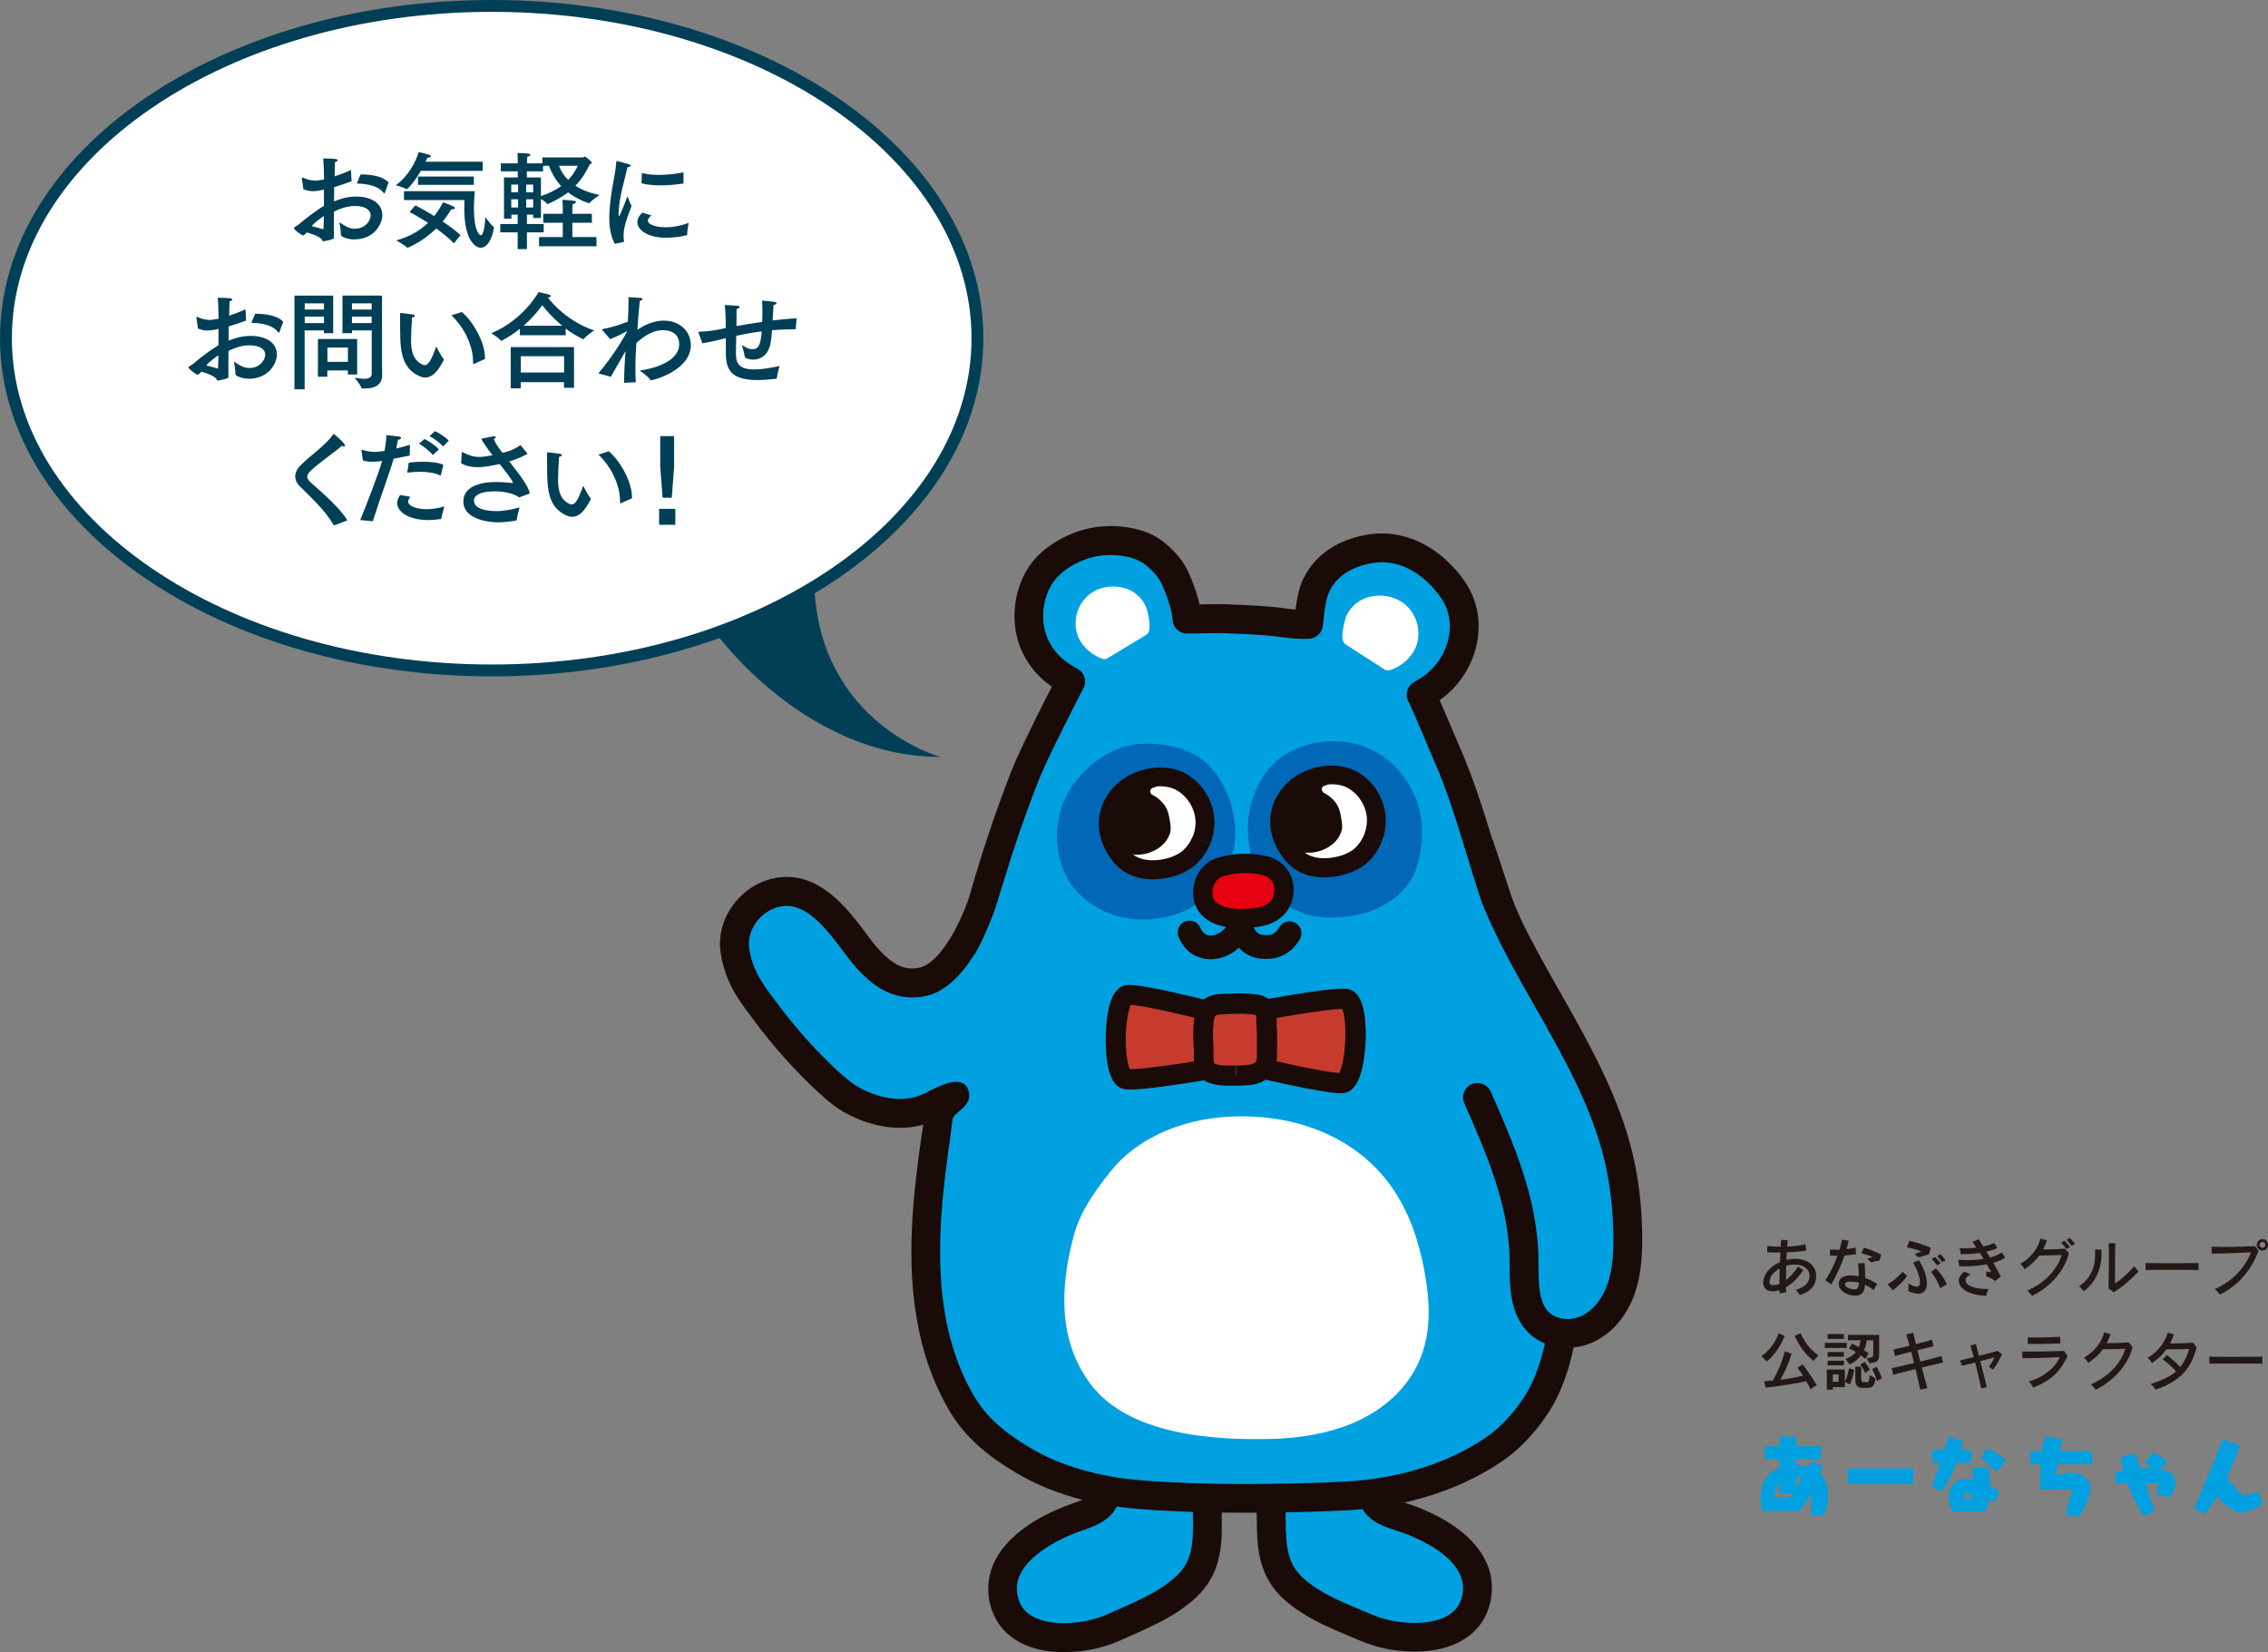
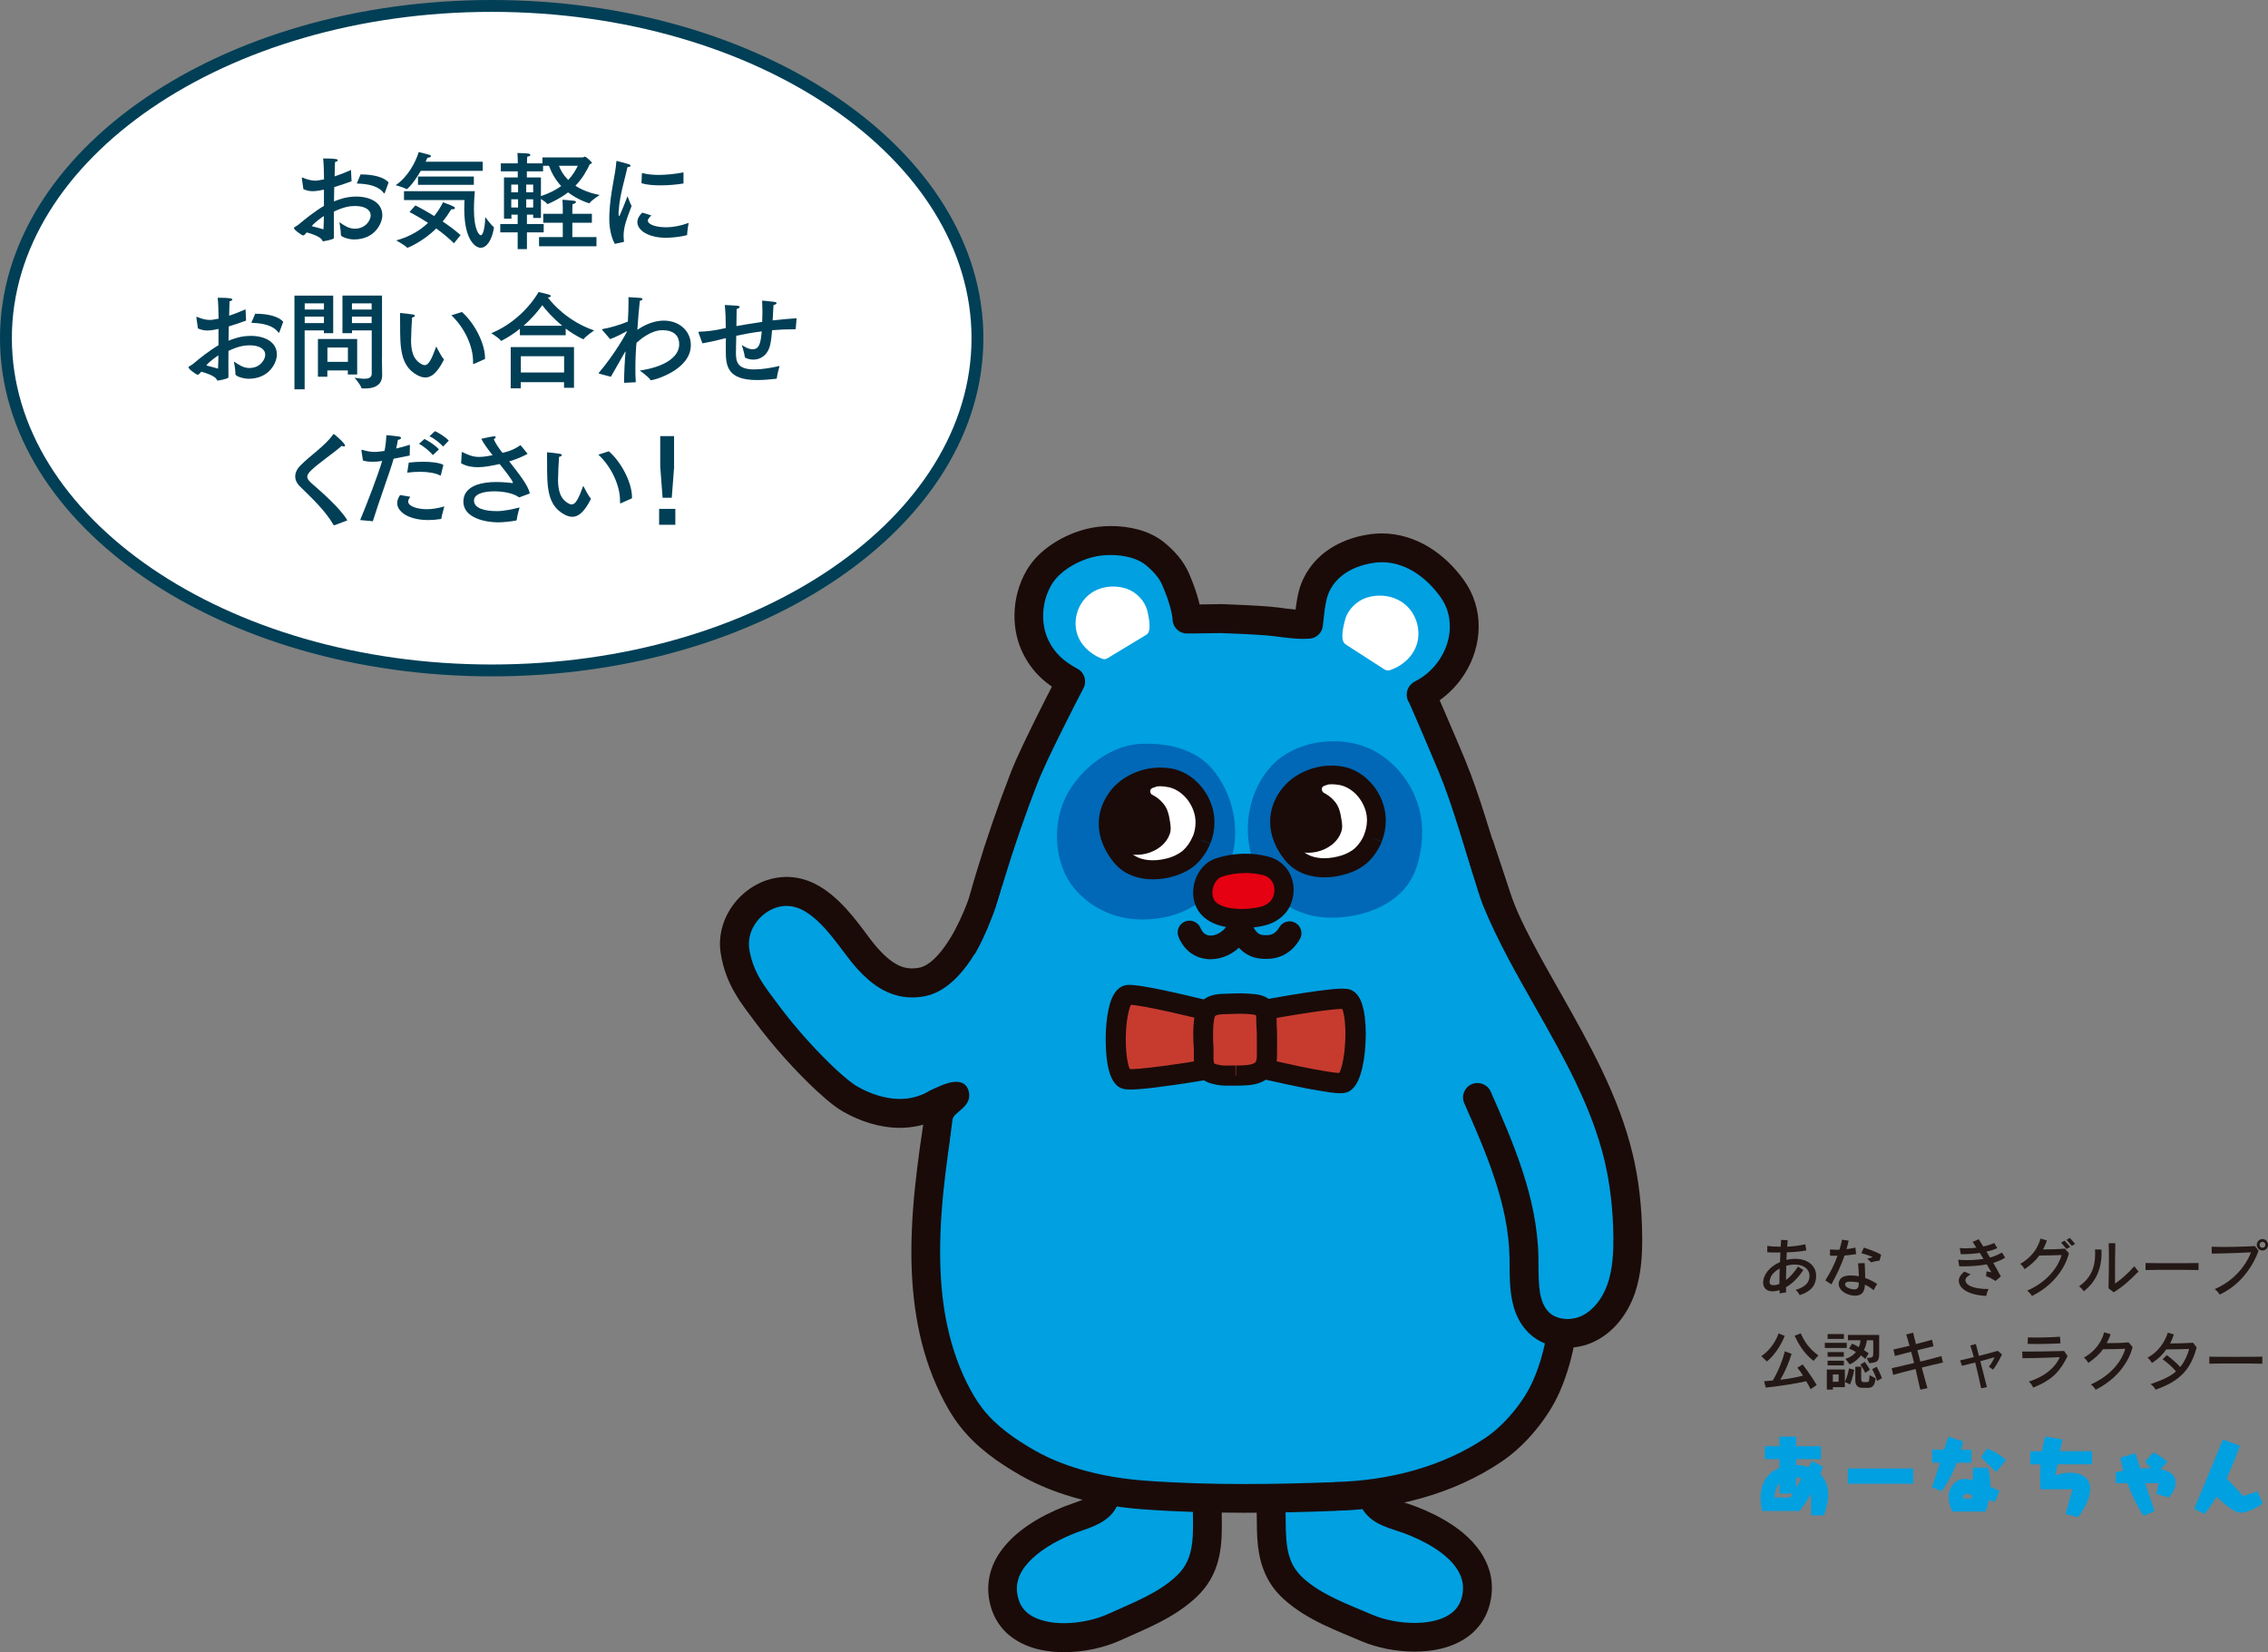
<svg xmlns="http://www.w3.org/2000/svg" id="_レイヤー_2" data-name="レイヤー 2" viewBox="0 0 286.7 208.84">
  <rect x="0" y="0" width="286.7" height="208.84" fill="#808080" stroke="none" />
  <defs>
    <style>
      .cls-1 {
        fill: #003f56;
      }

      .cls-2, .cls-3 {
        fill: #fff;
      }

      .cls-2, .cls-4, .cls-5, .cls-6, .cls-7, .cls-8 {
        fill-rule: evenodd;
      }

      .cls-3 {
        stroke: #003f56;
        stroke-miterlimit: 10;
        stroke-width: 1.5px;
      }

      .cls-9, .cls-4 {
        fill: #1a0b08;
      }

      .cls-5 {
        fill: #c73b2f;
      }

      .cls-6 {
        fill: #0068b6;
      }

      .cls-7 {
        fill: #e50012;
      }

      .cls-10, .cls-8 {
        fill: #00a0e1;
      }

      .cls-11 {
        clip-path: url(#clippath);
      }

      .cls-12 {
        fill: none;
      }

      .cls-13 {
        fill: #231815;
      }
    </style>
    <clipPath id="clippath">
      <path class="cls-12" d="M146.02,70c1.08,.91,2.02,1.89,2.6,3.22,.57,1.33,1.42,3.59,1.44,5.02,0,0,.87-.02,1.85-.04,1.1-.02,2.34-.04,2.6-.04,1.95,.09,3.89,.16,5.84,.31,1.67,.13,3.42,.53,5.09,.41,.12-1.18,.24-2.61,.56-3.78,.93-3.34,3.9-5.21,7.19-5.74,4.22-.69,7.94,1.62,10.37,4.96,3.33,4.6,1.03,11.02-3.88,13.46,.07-.04,3.63,8.36,3.87,8.96,1.95,4.71,3.15,9.43,4.8,14.25,1.55,4.54,2.88,9.15,3.96,13.82,.21,.9,.39,1.8,.66,2.68,1.34,4.4,1.94,8.86,2.75,13.4,.94,5.26,1.59,10.57,1.97,15.9,.43,6.17,.36,12.68-2.17,18.45-1.33,3-3.93,6.15-6.64,7.99-5.82,3.95-13.07,5.78-20.09,5.93-8.04,.31-16.17,.4-24.19-.19-5-.37-10.24-1.54-14.63-4.02-2.69-1.53-5.29-3.35-7.2-5.8-.88-1.14-1.61-2.41-2.24-3.71-5.65-11.6-3.2-25.49-1.3-37.72,1.41-9.08,3.26-18.09,5.92-26.9,1.28-4.23,2.73-8.42,4.33-12.55,1.35-3.48,5.88-12.14,5.88-12.14-1.99-1.09-3.41-2.31-4.41-4.33-1.35-2.73-1.12-6.21,.42-8.82,1.3-2.21,4.01-3.76,6.42-4.35,.79-.2,1.7-.31,2.64-.31,2.02,0,4.18,.5,5.6,1.68" />
    </clipPath>
  </defs>
  <g id="_内容" data-name="内容">
    <g>
      <g>
        <path class="cls-13" d="M227.5,163.72c-.2-.41-.51-.66-.51-.66,1.36-.42,1.75-1.04,1.75-1.79,0-.81-.69-1.41-1.87-1.41-.07,0-.14,0-.21,0-.28,.02-.57,.06-.86,.15-.02,.6-.02,1.2-.03,1.8,.55-.41,1.06-1,1.52-1.7l.67,.43c-.59,.9-1.32,1.69-2.19,2.18,0,.23,0,.44,.02,.65l-.83,.13c0-.14,0-.28,0-.41-.2,.06-.41,.11-.62,.13-.1,.02-.2,.02-.29,.02-.78,0-1.17-.48-1.17-1.11,0-.26,.06-.54,.19-.82,.35-.79,1.07-1.39,1.94-1.76,.01-.4,.03-.84,.05-1.22h-.43c-.46,0-.88,0-1.23-.03v-.8c.44,.06,1.05,.1,1.7,.1,.01-.29,.03-.6,.05-.87l.83,.05c-.02,.25-.04,.55-.06,.81,.81-.03,1.64-.15,2.29-.3l.13,.78c-.67,.13-1.57,.21-2.47,.24-.02,.31-.03,.63-.05,.95,.31-.07,.62-.11,.94-.13h.18c1.66,0,2.64,.95,2.64,2.12,0,1.1-.5,1.96-2.08,2.47m-3.66-2.26c-.1,.25-.15,.44-.15,.6,0,.29,.18,.4,.48,.4,.1,0,.21,0,.33-.03,.16-.02,.3-.06,.44-.14,0-.64,0-1.29,.03-1.93-.51,.27-.95,.66-1.14,1.1" />
        <path class="cls-13" d="M233.17,158.71c-.43,1.27-1,2.45-1.66,3.65l-.77-.5c.66-1.05,1.17-2.06,1.54-3.12-.15,0-.28,0-.41,0-.19,0-.37,0-.54-.02v-.77c.28,.02,.55,.03,.81,.03,.13,0,.26,0,.39,0,.13-.41,.23-.84,.32-1.27l.84,.12c-.08,.37-.17,.72-.27,1.08,.37-.05,.74-.11,1.13-.2l.08,.83c-.5,.08-.99,.13-1.46,.17m3.69,4.39c-.32-.27-.78-.56-1.12-.7,0,.9-.41,1.39-1.22,1.39-.1,0-.21,0-.32-.02-.95-.13-1.77-.73-1.77-1.45,0-.8,.65-1.09,1.53-1.09,.16,0,.33,.02,.51,.03,.18,.02,.35,.04,.51,.08,0-.42-.05-1.07-.1-1.64l.83-.03c.06,.65,.07,1.88,.07,1.88,.46,.15,1.08,.47,1.52,.76,0,0-.26,.35-.45,.79m-2.45-1.06c-.2-.02-.37-.03-.52-.03-.43,0-.64,.1-.64,.35,0,.24,.31,.5,.93,.61,.09,.02,.18,.02,.25,.02,.4,0,.56-.24,.56-.85-.17-.05-.41-.09-.58-.1m3.2-2.68s-.47,.02-1.05,.22l-.51-.46c.34-.08,.69-.22,.69-.22-.13-.06-.77-.31-1.43-.48l.31-.71c1.01,.34,1.78,.64,2.19,.9l-.21,.76Z" />
-         <path class="cls-13" d="M239.26,163.11l-.64-.77c.81-.43,1.45-1.07,1.89-1.58l.55,.53c-.26,.5-1.01,1.23-1.8,1.82m4.58-4.54s-.71,.19-1.28,.37l-.53-.4c.3-.14,.86-.34,.86-.34-.27-.11-.94-.35-1.85-.53l.34-.82c1.43,.3,2.68,.89,2.68,.89l-.21,.83Zm-.26,3.66c0,.79-.35,1.31-1.1,1.31-.34,0-.75-.1-1.26-.34,.03-.23,.04-.44,.04-.61,0-.21-.02-.35-.02-.35,.46,.29,.8,.41,1.03,.41,.32,0,.44-.23,.44-.58,0-.69-.48-1.82-.87-2.45l.74-.3c.65,1.05,1,2.1,1,2.89m1.66,.64c-.19-.65-.68-1.55-1.14-2.05l.62-.46c.57,.56,1.06,1.3,1.39,2.02l-.87,.49Zm-.36-2.9l-.68-.81,.44-.24,.7,.79-.46,.26Zm.65-.41l-.65-.77,.42-.23,.66,.76-.43,.24Z" />
        <path class="cls-13" d="M251.97,159.64c.32,.55,.64,1.12,.96,1.72l-.68,.57c-.48-.31-.76-.45-1.19-.61l.06-.6c.15,.02,.3,.04,.61,.11-.18-.32-.37-.65-.58-1-.81,.15-1.79,.25-2.9,.25-.2,0-.39,0-.58,0l-.13-.83c.43,.03,.83,.04,1.21,.04,.76,0,1.43-.06,1.99-.15-.15-.25-.31-.5-.47-.76-.64,.1-1.34,.16-2,.16-.13,0-.27,0-.41,0l-.13-.77c.27,.03,.54,.03,.81,.03,.45,0,.88-.03,1.3-.08-.15-.24-.31-.48-.48-.73l.77-.34c.19,.31,.39,.61,.58,.92,.54-.11,1.01-.27,1.38-.44l.39,.65c-.36,.17-.83,.32-1.37,.44,.15,.25,.3,.5,.45,.75,.64-.18,1.13-.41,1.51-.64l.4,.65c-.37,.25-.88,.48-1.52,.67m-.85,4.17c-2.59-.13-3.49-1.12-3.49-1.93h0c0-.44,.32-.84,.7-1.14l.79,.34c-.3,.2-.65,.43-.65,.72,0,.58,.8,1.14,2.93,1.14,0,0-.22,.39-.29,.86" />
        <path class="cls-13" d="M256.87,163.85c-.26-.47-.62-.69-.62-.69,3.61-1.58,4.35-4.38,4.35-4.51-.52,.02-1.55,.06-2.81,.06-.45,.64-.97,1.1-1.85,1.73-.26-.46-.56-.67-.56-.67,2.21-1.25,2.55-3.2,2.55-3.2l.82,.23s-.13,.48-.49,1.14c1,0,1.85-.02,2.76-.1l.51,.58c-.08,.43-.89,3.52-4.66,5.41m4.37-5.94l-.69-.81,.44-.24,.7,.79-.46,.26Zm.65-.41l-.65-.76,.42-.23,.66,.76-.43,.24Z" />
        <path class="cls-13" d="M265.66,158.35c0,2.1-.74,3.71-2.24,4.88-.3-.43-.61-.62-.61-.62,1.42-.99,2.04-2.3,2.04-4.08,0-.19,0-.39-.02-.59l.82,.02c0,.13,0,.27,0,.39m1.55,5.01l-.66-.5c.02-1.34,.05-2.41,.05-3.57,0-.66,0-1.34-.03-2.13h.84c-.04,1.44-.04,2.99-.04,4v1.1c.8-.55,1.57-1.21,2.44-2.19l.53,.67c-1.09,1.1-1.94,1.88-3.13,2.62" />
        <path class="cls-13" d="M274.6,160.52c-1.32,0-2.63,0-3.38,.03v-.89c.57,.02,1.83,.02,3.12,.02,1.49,0,3.01,0,3.58-.02v.89c-.71-.02-2.01-.03-3.33-.03" />
        <path class="cls-13" d="M280.58,163.65c-.24-.44-.62-.69-.62-.69,3.56-1.52,4.59-4.65,4.59-4.65-.19,.02-3.55,.16-4.96,.16l-.02-.87c.44,.02,.95,.03,1.48,.03,1.88,0,4-.11,4-.11l.45,.59s-1.18,3.83-4.91,5.54m5.41-5.57c-.4,0-.72-.32-.72-.72s.32-.73,.72-.73,.71,.34,.71,.73-.31,.72-.71,.72m0-1.09c-.19,0-.37,.16-.37,.37s.18,.37,.37,.37c.21,0,.37-.16,.37-.37s-.16-.37-.37-.37" />
        <path class="cls-13" d="M223.36,172.11l-.71-.68c1-.65,1.82-1.8,2.18-2.87l.78,.31c-.47,1.18-1.29,2.46-2.26,3.24m5.53,3.5c-.15-.3-.38-.73-.56-1.01-1.09,.26-2.66,.53-5.11,.81l-.21-.8c.4-.03,.74-.06,1.1-.1,.74-1.28,1.18-2.4,1.53-3.69l.85,.32c-.37,1.2-.86,2.3-1.43,3.28,1.03-.12,2.18-.34,2.87-.52-.42-.68-.72-1-.72-1l.68-.42s1.02,1.32,1.77,2.6l-.77,.53Zm.36-3.58c-1.26-1.01-1.88-2.12-2.38-3.17l.77-.31c.45,.97,.99,1.89,2.23,2.79l-.62,.7Z" />
        <path class="cls-13" d="M230.68,169.75h2.77v.65h-2.77v-.65Zm1.02,5.6v.31h-.77v-2.54h2.28v2.23h-1.51Zm-.67-6.71h2.06v.61h-2.06v-.61Zm0,3.37h2.06v.59h-2.06v-.59Zm0-1.09h2.05v.59h-2.05v-.59Zm1.39,2.83h-.73v.92h.73v-.92Zm1.44,1.26l-.65-.33c.39-.8,.52-1.7,.52-1.7l.66,.18s-.14,.96-.53,1.85m2.43-2.68l-.31-.68c.81,0,.82-.11,.82-.71v-1.51h-.81c-.04,.29-.13,.8-.37,1.24,.38,.23,.6,.41,.6,.41l-.43,.71s-.23-.22-.56-.46c-.24,.4-.8,.88-1.41,1.14l-.53-.68c.63-.22,1.06-.54,1.32-.88-.25-.16-.58-.32-.87-.43l.38-.63c.27,.11,.63,.29,.84,.44,.11-.22,.22-.58,.22-.87h-1.58v-.67h3.95v2.21c0,1.05-.11,1.27-1.27,1.36m-.32,3.12h-.53c-.65,0-.9-.39-.9-.95v-1.72h.75v1.51c0,.32,.06,.44,.35,.44h.23c.41,0,.43,0,.47-.89l.76,.4c-.1,1.13-.54,1.22-1.12,1.22m-.18-1.89s-.23-.56-.63-1.05l.56-.35c.4,.51,.65,.99,.65,.99l-.59,.4Zm1.49,1.01s-.18-.69-.62-1.49l.58-.3c.46,.85,.66,1.44,.66,1.44l-.62,.35Z" />
        <path class="cls-13" d="M242.93,172.86c.22,.81,.44,1.66,.72,2.62l-.91,.19c-.21-.95-.4-1.8-.59-2.61-.95,.23-1.9,.48-2.83,.74l-.19-.84c.9-.2,1.88-.43,2.83-.66-.11-.47-.23-.96-.37-1.43-.62,.16-1.26,.33-2.05,.54l-.19-.82c.78-.18,1.43-.34,2.04-.47-.13-.46-.27-.94-.42-1.43l.87-.23c.12,.51,.24,.98,.35,1.45,.62-.16,1.26-.33,2.04-.55l.19,.82c-.79,.19-1.42,.35-2.04,.5,.13,.48,.25,.96,.37,1.44,.98-.24,1.9-.48,2.67-.7l.19,.82c-.8,.19-1.72,.39-2.67,.63" />
        <path class="cls-13" d="M251.94,173.14l-.53-.38c.44-.48,.72-1.19,.72-1.19-.4,.12-1.07,.31-1.8,.5,.26,1.02,.52,2.04,.84,3.28l-.73,.15c-.27-1.23-.49-2.25-.75-3.26-.61,.15-1.21,.29-1.68,.41l-.23-.68c.55-.12,1.14-.26,1.73-.41-.13-.48-.28-.97-.44-1.48l.7-.18c.14,.53,.27,1.02,.39,1.5,.81-.2,1.62-.43,2.38-.64l.53,.45s-.54,1.22-1.14,1.93" />
        <path class="cls-13" d="M257.01,175.41c-.2-.5-.55-.76-.55-.76,3.23-1.01,3.91-3.09,3.91-3.09-.18,.02-2.94,.13-4.44,.13h-.27l-.03-.84c.31,0,.66,0,1.02,0,1.91,0,4.27-.07,4.27-.07l.45,.64c-.92,1.84-1.85,3.01-4.37,3.99m.1-5.52c-.26,0-.52,0-.78,0l.02-.83c.35,.02,.73,.02,1.1,.02,1.54,0,2.97-.1,2.97-.1l.05,.84s-1.65,.08-3.35,.08" />
        <path class="cls-13" d="M264.92,175.7c-.26-.47-.62-.69-.62-.69,3.61-1.58,4.35-4.38,4.35-4.51-.52,.02-1.55,.06-2.81,.06-.45,.64-.97,1.1-1.85,1.73-.26-.46-.56-.67-.56-.67,2.21-1.25,2.55-3.2,2.55-3.2l.82,.23s-.13,.48-.49,1.14c1,0,1.85-.02,2.76-.1l.51,.58c-.08,.43-.89,3.52-4.66,5.41" />
        <path class="cls-13" d="M272.47,175.65c-.24-.47-.62-.68-.62-.68,1.64-.55,2.6-1.04,3.22-1.61-.47-.56-1.12-1.12-1.69-1.53l.53-.53c.61,.46,1.22,.97,1.69,1.51,.61-.73,1.02-1.77,1.13-2.29-.54,.02-1.65,.06-2.89,.06-.45,.64-.91,1.13-1.81,1.72-.26-.46-.56-.67-.56-.67,2.04-1.1,2.56-3.17,2.56-3.17l.77,.23s-.14,.47-.47,1.14c.99,0,1.97-.04,2.9-.09l.45,.59c-.74,2.74-2.06,4.25-5.19,5.34" />
        <path class="cls-13" d="M282.65,172.36c-1.31,0-2.63,0-3.37,.03v-.89c.57,.02,1.83,.02,3.12,.02,1.49,0,3.01,0,3.58-.02v.89c-.71-.02-2.01-.03-3.33-.03" />
        <path class="cls-10" d="M228.94,191.55v-2.73c-.4,.71-.87,1.46-1.44,2.18h-4.74s-.2-.7-.2-1.61c0-1.23,.35-2.83,2.02-3.67,.12-.07,.24-.12,.36-.17v-1.1h-1.85v-1.63h1.85v-1.21h2.13v1.21h3.12v1.63h-3.12v.73c.56,.02,1.09,.12,1.55,.28l.44-.75,1.38,.67s-.11,.36-.33,.95c.49,.55,.99,1.28,.99,2.57,0,.7-.14,1.56-.52,2.65h-1.65Zm-2.31-2.74h-1.69v-1.34c-.32,.37-.55,.93-.64,1.83h2.03l.3-.5Zm1.09-1.86c-.2-.1-.42-.18-.65-.23v1.34l.65-1.11Z" />
        <rect class="cls-10" x="233.58" y="185.63" width="8.28" height="1.93" />
        <path class="cls-10" d="M247.35,184.9c-.45,1.19-1.08,2.55-1.93,3.61l-1.19-.51,1.01-3.1h-.99v-1.66h1.51l.53-1.62,1.89,.6c-.06,.2-.16,.55-.29,1.03h1.32v1.66h-1.86Zm-.56,6.17c-.33-.71-.46-1.3-.46-1.8,0-1.4,.98-2.31,1.95-2.31,.22,0,.64,.02,.91,.11l.21,.07v-1.61s1.91,0,1.91,0c.21,.9,.3,1.66,.3,2.33v.09c.33,.13,.74,.32,1.14,.53l-.55,1.37-.78-.23c-.1,.47-.24,.94-.41,1.46h-4.21Zm2.49-2.04s-.36-.19-.67-.19c-.24,0-.44,.11-.44,.5v.1h1.12v-.41Zm1.14-4.81l.76-1.1c.54,.2,1.6,.68,2.4,1.46l-1.25,1.5-1.92-1.85Z" />
        <path class="cls-10" d="M261.1,191.41l.89-3.15h-4.03s-.06-.63-.06-1.62c0-.44,.01-.96,.05-1.52h-1.3v-1.66h1.48c.09-.61,.22-1.23,.4-1.86l2.18,.35-.3,1.5h4.05v1.66h-4.37l-.27,1.37s.9-.31,1.89-.31c.81,0,1.7,.21,2.23,.95,.12,.17,.28,.52,.28,1.07,0,.78-.32,1.98-1.51,3.59l-1.6-.38Z" />
        <path class="cls-10" d="M272.58,188.86l.3-1.37h-1.7l1.17,3.52-1.38,.61c-.79-1.19-1.5-2.65-2.04-4.13h-1.5v-1.36c.14-.04,.51-.13,.99-.22-.15-.56-.29-1.11-.38-1.64l1.88-.57,.64,1.93c.34-.02,.69-.04,1.04-.04,.11,0,.22,0,.33,0l-.78-.82,1.05-1.16c.53,.27,1.13,.55,1.76,1.18l-.85,.92c.57,.11,1.09,.31,1.45,.63,.29,.26,.46,.63,.46,1.06,0,.73-.38,1.39-.87,1.89l-1.56-.43Z" />
        <path class="cls-10" d="M286.04,190.06s-1.57,1.16-2.81,1.16c-.82,0-2.14-1.15-3.02-2.03-.48,.79-.99,1.55-1.55,2.2l-1.29-.66,3.64-8.76,2.13,.8s-.63,1.9-1.68,4.1l2.11,2.25,1.8-.6,.67,1.55Z" />
      </g>
      <g>
        <path class="cls-8" d="M139.75,188.87c-.03,.19-.06,.37-.12,.55-.48,1.34-2.09,1.87-3.48,2.35-4.38,1.52-10.67,5.07-9.22,10.67,1.45,5.63,9.59,5.2,13.79,3.29,3.19-1.44,6.69-2.76,9.27-5.21,3.5-3.32,2.39-7.58,2.67-11.96,.04-.65,.74-7.96,.01-8.08-1.86-.27-3.83-.03-5.67-.39-2.22-.44-4.54-1.19-6.71-.17-.16,2.77-.32,5.54-.48,8.31-.01,.21-.03,.42-.05,.63" />
        <path class="cls-9" d="M139.75,188.87l1.81,.25c-.04,.27-.1,.58-.22,.91-.22,.61-.57,1.13-.96,1.52-.6,.61-1.26,.98-1.89,1.27-.62,.29-1.23,.5-1.74,.67-1.83,.63-4.03,1.67-5.65,2.99-.81,.66-1.47,1.37-1.9,2.09-.22,.37-.38,.73-.49,1.1-.11,.37-.17,.75-.17,1.15,0,.36,.05,.74,.16,1.16,.15,.6,.39,1.06,.71,1.44,.23,.29,.52,.54,.85,.75,.51,.33,1.14,.59,1.87,.76,.72,.18,1.53,.26,2.37,.26,.99,0,2-.12,2.95-.32,.95-.2,1.83-.49,2.53-.8,1.63-.74,3.27-1.42,4.78-2.19,1.51-.77,2.87-1.62,3.98-2.68,.48-.45,.83-.9,1.1-1.37,.41-.7,.65-1.44,.79-2.3,.15-.85,.18-1.8,.18-2.84,0-.72-.02-1.47-.02-2.26,0-.64,.02-1.3,.05-1.98h0c0-.09,.02-.18,.03-.32,.04-.48,.12-1.42,.19-2.46,.07-1.05,.13-2.22,.13-3.13,0-.26,0-.51-.02-.71,0-.15-.02-.29-.03-.39,0-.07-.02-.13-.02-.16v-.02s.19-.04,.19-.04l-.19,.05h0s.2-.05,.2-.05l-.19,.05,1.09-.31-.94,.63c-.14-.2-.14-.29-.15-.31l1.09-.31-.94,.63,1.33-.88-.97,1.25c-.18-.14-.29-.27-.35-.37l1.33-.88-.97,1.25,1.03-1.34-.26,1.67c-.31-.05-.59-.19-.77-.33l1.03-1.34-.26,1.67,.29-1.8-.28,1.81c-.75-.12-1.63-.13-2.6-.15-.97-.02-2.03-.05-3.15-.26h0c-.75-.15-1.45-.32-2.11-.45-.67-.13-1.27-.2-1.81-.2-.63,0-1.15,.1-1.66,.33l-.78-1.65,1.82,.11c-.16,2.76-.32,5.54-.48,8.31-.01,.21-.03,.47-.07,.77h0s-1.81-.25-1.81-.25l-1.8-.24c.01-.12,.03-.28,.04-.49,.16-2.77,.32-5.54,.48-8.31,.04-.67,.44-1.26,1.04-1.54,1.09-.51,2.19-.69,3.22-.69,.88,0,1.71,.12,2.48,.27,.77,.14,1.49,.32,2.14,.45h0c.72,.14,1.57,.18,2.51,.19,.94,.02,1.97,.02,3.07,.19h.03c.26,.05,.51,.15,.71,.27,.19,.12,.32,.24,.43,.36,.2,.23,.3,.42,.37,.58,.12,.28,.17,.49,.21,.7,.06,.31,.09,.61,.11,.93,.01,.32,.02,.66,.02,1.01,0,1.21-.08,2.63-.17,3.83-.04,.59-.08,1.13-.12,1.55,0,.2-.03,.38-.04,.51-.02,.13-.02,.23-.03,.25h0c-.03,.57-.05,1.16-.05,1.76,0,.73,.02,1.49,.02,2.26,0,1.49-.05,3.04-.48,4.63-.21,.79-.53,1.59-.97,2.35-.45,.77-1.03,1.5-1.74,2.18-1.47,1.39-3.14,2.42-4.83,3.28-1.69,.86-3.38,1.56-4.94,2.27-.98,.43-2.09,.79-3.27,1.04-1.18,.25-2.44,.39-3.71,.39-.96,0-1.92-.08-2.86-.27-1.41-.29-2.78-.84-3.95-1.77-.59-.46-1.12-1.03-1.54-1.69-.43-.66-.76-1.41-.97-2.22-.18-.7-.27-1.39-.27-2.07,0-.76,.12-1.5,.32-2.19,.36-1.22,1-2.28,1.77-3.21,1.16-1.39,2.62-2.47,4.13-3.36,1.51-.87,3.06-1.54,4.46-2.02,.7-.24,1.35-.47,1.77-.72,.21-.12,.36-.23,.45-.32,.08-.09,.12-.14,.14-.21,0-.03,.03-.09,.04-.19h0s1.8,.25,1.8,.25Z" />
        <path class="cls-8" d="M173.51,188.91c.03,.19,.08,.37,.14,.55,.5,1.33,2.13,1.83,3.52,2.28,4.41,1.43,10.77,4.84,9.44,10.48-1.34,5.65-9.49,5.38-13.73,3.57-3.22-1.38-6.74-2.63-9.37-5.03-3.56-3.25-2.54-7.53-2.9-11.9-.05-.65-.91-7.95-.18-8.09,1.85-.31,3.82-.1,5.66-.51,2.21-.48,4.52-1.28,6.71-.3,.22,2.76,.43,5.53,.65,8.29,.01,.21,.03,.42,.06,.63" />
        <path class="cls-9" d="M173.51,188.91l1.8-.29c.02,.11,.04,.16,.04,.19,.03,.07,.06,.11,.14,.2,.13,.13,.41,.32,.81,.48,.41,.18,.9,.34,1.42,.51,1.08,.35,2.25,.8,3.43,1.38,1.77,.86,3.55,1.99,4.97,3.51,.7,.76,1.32,1.62,1.76,2.6,.45,.98,.72,2.07,.71,3.24,0,.63-.07,1.27-.23,1.92-.27,1.13-.76,2.13-1.43,2.94-.5,.62-1.08,1.13-1.72,1.54-.95,.62-2,1.03-3.08,1.29-1.09,.26-2.2,.36-3.31,.36-1.2,0-2.4-.13-3.54-.35-1.13-.23-2.19-.55-3.14-.95-1.57-.67-3.28-1.34-4.98-2.16-1.7-.83-3.39-1.82-4.9-3.19-1.07-.97-1.84-2.08-2.34-3.23-.38-.85-.62-1.72-.77-2.58-.23-1.29-.26-2.55-.27-3.77-.02-1.22-.01-2.4-.11-3.52,0-.02-.01-.14-.03-.28-.05-.52-.16-1.58-.26-2.75-.09-1.18-.18-2.47-.18-3.54,0-.26,0-.51,.02-.75,.01-.18,.03-.35,.04-.53,.02-.13,.04-.26,.06-.4,.05-.21,.11-.43,.27-.75,.09-.16,.22-.35,.43-.55,.11-.1,.25-.2,.41-.29,.17-.08,.35-.15,.55-.18h.02c1.1-.19,2.13-.22,3.07-.25,.94-.03,1.79-.09,2.5-.25h0c.67-.15,1.42-.34,2.22-.5,.79-.17,1.65-.31,2.58-.31s2.02,.16,3.05,.62c.61,.27,1.02,.86,1.07,1.52,.21,2.77,.43,5.53,.64,8.3,.02,.21,.03,.37,.05,.49h0l-1.8,.29-1.8,.29c-.04-.31-.07-.57-.09-.78-.21-2.77-.43-5.53-.64-8.3l1.81-.14-.74,1.66c-.49-.22-.98-.3-1.56-.3-.55,0-1.17,.09-1.85,.23-.68,.14-1.4,.33-2.17,.5h0c-1.12,.24-2.17,.29-3.14,.32-.97,.04-1.85,.07-2.6,.2l-.3-1.8,.32,1.8-.31-1.68,.87,1.47c-.15,.09-.35,.17-.56,.21l-.31-1.68,.87,1.47-.81-1.4,1.35,.9c-.09,.13-.24,.33-.54,.5l-.81-1.4,1.35,.9-1.1-.72,1.23,.48c-.01,.05-.05,.13-.12,.25l-1.1-.72,1.23,.48-.72-.28,.75,.2s-.01,.03-.03,.08l-.72-.28,.75,.2-.22-.06,.22,.05h0s-.22-.05-.22-.05l.22,.05s-.02,.11-.03,.28c-.01,.16-.01,.38-.01,.63,0,1,.1,2.47,.21,3.72,.06,.62,.12,1.2,.17,1.64,.02,.22,.04,.41,.05,.57,0,.15,.02,.25,.03,.35,.1,1.19,.1,2.33,.11,3.38,.01,1.59,.06,3.01,.35,4.19,.15,.6,.35,1.14,.64,1.65,.29,.51,.67,1,1.2,1.49,1.13,1.03,2.51,1.86,4.03,2.6,1.53,.74,3.18,1.39,4.83,2.09,.67,.29,1.51,.54,2.42,.72,.9,.18,1.88,.28,2.82,.28,.77,0,1.52-.07,2.21-.21,1.04-.21,1.9-.58,2.52-1.08,.31-.25,.57-.53,.78-.86,.21-.33,.37-.7,.49-1.17,.09-.39,.13-.74,.13-1.08,0-.42-.06-.8-.17-1.17-.19-.65-.56-1.29-1.08-1.91-.79-.93-1.94-1.79-3.22-2.5-1.28-.71-2.66-1.28-3.88-1.67-.69-.23-1.54-.48-2.4-.94-.43-.24-.87-.53-1.27-.93-.4-.39-.76-.9-.99-1.51-.13-.33-.2-.64-.24-.91h0l1.8-.29Z" />
        <path class="cls-8" d="M168.78,189.17c-8.04,.31-16.17,.4-24.2-.19-4.99-.37-10.24-1.54-14.62-4.02-2.69-1.53-5.29-3.35-7.2-5.8-.88-1.14-1.61-2.41-2.24-3.71-5.65-11.6-3.2-25.49-1.3-37.72,1.41-9.08,3.26-18.09,5.92-26.9,1.28-4.23,2.73-8.42,4.33-12.55,1.35-3.48,5.88-12.14,5.88-12.14-1.99-1.09-3.41-2.31-4.41-4.34-1.35-2.73-1.12-6.21,.42-8.82,1.29-2.21,4.01-3.75,6.42-4.35,2.49-.62,6.16-.35,8.24,1.38,1.08,.91,2.02,1.89,2.6,3.22,.57,1.33,1.42,3.59,1.44,5.02,0,.01,3.94-.08,4.45-.07,1.95,.09,3.89,.16,5.84,.31,1.67,.13,3.42,.53,5.09,.41,.12-1.18,.24-2.61,.56-3.78,.93-3.34,3.9-5.21,7.19-5.74,4.22-.69,7.94,1.62,10.37,4.96,3.33,4.6,1.03,11.01-3.88,13.46,.07-.04,3.63,8.36,3.87,8.95,1.95,4.72,3.15,9.43,4.8,14.25,1.55,4.54,2.88,9.15,3.96,13.82,.21,.9,.39,1.8,.66,2.68,1.34,4.4,1.94,8.86,2.75,13.4,.94,5.26,1.59,10.57,1.97,15.9,.43,6.17,.36,12.68-2.17,18.45-1.33,3-3.93,6.15-6.64,7.98-5.82,3.95-13.07,5.79-20.09,5.94" />
        <g class="cls-11">
-           <path class="cls-2" d="M179.72,159.08c-.92-4.19-2.66-8.15-5.65-11.28-4-4.19-9.57-6.27-15.28-6.63-6.09-.39-12.52,1.13-17.04,5.41-.62,.59-1.17,1.25-1.7,1.93-1.93,2.45-3.57,4.83-4.36,7.86-1.67,6.37-1.97,13.06,2.16,18.58,4.78,6.41,15.46,7.13,22.75,6.95,3.01-.07,6.04-.47,8.9-1.43,3.78-1.26,7.25-3.63,9.26-7.14,2.51-4.39,2.04-9.25,1.03-14-.02-.08-.04-.16-.05-.23" />
-         </g>
+           </g>
        <path class="cls-9" d="M168.78,189.17l.07,1.82c-3.81,.15-7.66,.24-11.51,.24-4.3,0-8.61-.12-12.89-.44-2.59-.19-5.26-.59-7.87-1.27-2.61-.68-5.16-1.65-7.51-2.98-2.79-1.59-5.61-3.53-7.74-6.27-.99-1.28-1.78-2.66-2.44-4.03-1.39-2.85-2.31-5.81-2.88-8.83-.57-3.02-.8-6.09-.8-9.16,0-7.12,1.22-14.25,2.22-20.8,1.42-9.14,3.29-18.23,5.99-27.15,1.29-4.28,2.75-8.52,4.37-12.68,.37-.95,.91-2.16,1.54-3.49,1.87-3.96,4.42-8.83,4.42-8.84l1.62,.85-.87,1.59c-1.09-.59-2.08-1.25-2.96-2.09-.88-.83-1.63-1.84-2.22-3.03-.74-1.49-1.08-3.13-1.08-4.75,0-2.03,.53-4.05,1.56-5.8h0c.84-1.43,2.06-2.54,3.38-3.39,1.33-.86,2.78-1.46,4.18-1.81,.96-.24,2-.36,3.08-.36,1.16,0,2.36,.14,3.52,.46,1.16,.33,2.28,.84,3.25,1.64,.59,.5,1.18,1.04,1.71,1.68,.54,.64,1.02,1.37,1.39,2.22,.31,.71,.68,1.65,.99,2.65,.16,.5,.29,1,.4,1.51,.11,.51,.18,1.01,.2,1.54v.04h-1.83l1.73-.57c.06,.17,.09,.37,.09,.57h-1.83l1.73-.57-1.73,.57,1.29-1.29c.15,.15,.33,.37,.45,.72l-1.73,.57,1.29-1.29-1.29,1.29,.93-1.57c.09,.05,.21,.14,.35,.28l-1.29,1.29,.93-1.57-.93,1.57,.56-1.73c.08,.03,.19,.06,.37,.17l-.93,1.57,.56-1.73-.56,1.73,.29-1.8c.05,.01,.12,.02,.27,.07l-.56,1.73,.29-1.8-.29,1.79,.14-1.81s.07,0,.15,.02l-.29,1.79,.14-1.81-.14,1.75,.05-1.75s.04,0,.08,0l-.14,1.75,.05-1.75-.04,1.24v-1.24h.04l-.04,1.24v-1.24s.09,0,.19,0c.37,0,1.15-.02,1.94-.03,.79-.01,1.59-.03,2.04-.03,.13,0,.23,0,.33,0h0c1.94,.08,3.91,.15,5.91,.31,.8,.06,1.56,.17,2.28,.27,.71,.08,1.38,.15,1.98,.15,.19,0,.37-.01,.54-.02l.14,1.82-1.81-.2c.06-.57,.12-1.24,.21-1.93,.09-.7,.21-1.42,.4-2.13,.28-1.04,.74-1.98,1.32-2.8,.87-1.24,2.01-2.19,3.27-2.89,1.26-.69,2.65-1.14,4.08-1.37h0c.61-.1,1.21-.15,1.8-.15,2.16,0,4.18,.66,5.92,1.71,1.74,1.06,3.23,2.5,4.41,4.14,1.31,1.8,1.92,3.89,1.91,5.91,0,2.12-.64,4.19-1.76,5.97-1.11,1.78-2.72,3.29-4.71,4.28-.89,.44-1.96,.09-2.42-.79-.46-.88-.13-1.96,.74-2.45,.25-.13,.57-.22,.87-.22,.21,0,.39,.04,.53,.07,.28,.09,.43,.2,.54,.27,.22,.15,.28,.24,.34,.31,.06,.07,.09,.11,.11,.15,.05,.07,.07,.1,.09,.14,.04,.06,.06,.11,.09,.15,.04,.09,.09,.19,.15,.31,.2,.43,.51,1.14,.87,1.99,.55,1.27,1.22,2.83,1.77,4.13,.28,.65,.52,1.24,.71,1.68,.19,.45,.31,.75,.36,.86,2,4.87,3.21,9.62,4.84,14.36,1.56,4.59,2.9,9.26,4.01,13.98h0c.22,.94,.4,1.8,.63,2.57h0c1.4,4.58,1.99,9.12,2.8,13.61,.95,5.33,1.61,10.7,1.99,16.1,.12,1.75,.21,3.53,.21,5.34,0,4.67-.56,9.48-2.53,13.97-.74,1.69-1.82,3.35-3.07,4.86-1.25,1.51-2.68,2.86-4.21,3.9-3.09,2.1-6.54,3.63-10.12,4.64-3.59,1.02-7.3,1.53-10.95,1.61l-.04-1.82,.07,1.82-.07-1.82-.04-1.82c3.36-.07,6.79-.55,10.03-1.47,3.26-.93,6.35-2.29,9.07-4.14,1.18-.8,2.4-1.94,3.45-3.22,1.06-1.27,1.96-2.69,2.53-4,1.69-3.83,2.23-8.12,2.23-12.5,0-1.69-.08-3.4-.2-5.08-.37-5.26-1.02-10.51-1.94-15.71-.81-4.59-1.41-8.97-2.7-13.19h0c-.3-1-.49-1.94-.69-2.8h0c-1.08-4.61-2.39-9.16-3.92-13.64-1.67-4.91-2.87-9.59-4.75-14.14-.03-.06-.11-.26-.23-.54-.42-.99-1.31-3.09-2.1-4.94-.39-.92-.77-1.79-1.04-2.4-.13-.31-.24-.56-.32-.72-.04-.08-.07-.13-.07-.13l.91-.48-.87,.54c-.04-.06-.04-.06-.04-.06l.91-.48-.87,.54,1.44-.89-1.31,1.08c-.09-.11-.11-.15-.13-.19l1.44-.89-1.31,1.08,1.39-1.15-1.13,1.4c-.15-.12-.21-.19-.26-.25l1.39-1.15-1.13,1.4,1.14-1.41-.79,1.63c-.17-.08-.27-.16-.35-.22l1.14-1.41-.79,1.63,.79-1.64v1.82c-.37,0-.62-.1-.79-.18l.79-1.64v0l.87,1.6c-.25,.14-.57,.23-.87,.22v-1.82l.87,1.6-.87-1.6-.81-1.64c1.34-.67,2.47-1.71,3.24-2.95,.78-1.23,1.21-2.65,1.2-4.03,0-1.32-.37-2.6-1.22-3.77-.94-1.29-2.09-2.4-3.34-3.16-1.26-.75-2.61-1.18-4.04-1.18-.39,0-.79,.04-1.21,.11h0c-1.4,.23-2.7,.73-3.68,1.48-.5,.37-.91,.79-1.26,1.28-.35,.49-.61,1.04-.79,1.67-.12,.45-.22,1.03-.3,1.64-.08,.61-.14,1.24-.21,1.86-.09,.87-.79,1.56-1.67,1.62-.27,.02-.54,.03-.82,.03-.86,0-1.67-.09-2.44-.18-.77-.1-1.48-.2-2.12-.25-1.89-.15-3.81-.23-5.76-.3h-.18c-.45,0-1.43,.02-2.31,.03-.44,.01-.87,.01-1.19,.02-.17,0-.31,0-.42,0-.11,0-.19,0-.25,0h-.06s-.03,0-.09,0c-.04,0-.07,0-.17-.02-.03,0-.06-.02-.11-.03-.04,0-.07-.02-.14-.04-.05-.01-.1-.03-.17-.06-.1-.05-.25-.11-.48-.31-.12-.11-.26-.25-.39-.48-.13-.23-.23-.56-.23-.89h1.82l-1.82,.04c0-.19-.05-.5-.13-.86-.11-.54-.31-1.19-.51-1.8-.22-.61-.46-1.21-.66-1.67-.21-.48-.48-.9-.83-1.31-.34-.42-.77-.82-1.26-1.23-.45-.38-1.11-.7-1.89-.93-.78-.22-1.67-.33-2.53-.33-.8,0-1.58,.09-2.2,.25-1.01,.24-2.12,.71-3.08,1.33-.96,.62-1.75,1.39-2.21,2.18h0c-.68,1.14-1.06,2.55-1.06,3.95,0,1.11,.24,2.2,.7,3.13,.41,.84,.88,1.45,1.46,2.01,.58,.56,1.3,1.05,2.2,1.54,.87,.47,1.2,1.56,.74,2.44l-.05,.1c-.25,.47-1.38,2.66-2.61,5.13-.61,1.23-1.25,2.53-1.81,3.72-.55,1.19-1.04,2.26-1.32,3.01-1.6,4.08-3.02,8.23-4.29,12.42-2.63,8.71-4.46,17.63-5.87,26.65-1.02,6.58-2.18,13.53-2.17,20.24,0,2.89,.21,5.73,.73,8.48,.52,2.74,1.35,5.4,2.57,7.91,.6,1.23,1.27,2.39,2.05,3.4,1.67,2.16,4.06,3.86,6.66,5.33,2.03,1.15,4.29,2.01,6.65,2.62,2.35,.62,4.81,.99,7.21,1.17,4.18,.31,8.4,.43,12.63,.43,3.79,0,7.58-.1,11.36-.24h.03s.04,1.82,.04,1.82Z" />
        <path class="cls-2" d="M175.19,84.7c.06,.02,.12,.04,.18,.05,.17,.02,.34-.03,.5-.09,1.46-.54,2.73-1.67,3.22-3.18,.49-1.52,.12-3.28-.91-4.51-1.32-1.57-3.51-2.02-5.42-1.42-1.24,.39-2.4,1.52-2.73,2.81-.18,.68-.59,2.29-.13,2.9,.09,.13,.23,.21,.36,.3,1.53,1,3.08,1.99,4.62,2.98,.1,.07,.21,.14,.32,.18" />
        <path class="cls-2" d="M139.83,83.29c-.06,.02-.11,.03-.17,.03-.17,.02-.33-.04-.49-.11-1.4-.57-2.62-1.7-3.04-3.19-.42-1.49-.02-3.19,1.02-4.35,1.33-1.5,3.48-1.86,5.32-1.23,1.19,.42,2.29,1.55,2.57,2.81,.16,.67,.51,2.25,.05,2.83-.1,.12-.23,.2-.36,.27-1.53,.93-3.05,1.85-4.58,2.77-.1,.06-.21,.12-.32,.17" />
        <path class="cls-8" d="M123.15,120.78s1.95-3.15,3.58-8.82l5.17,4.51-2.51,14.11-9.75,.42,3.51-10.23Z" />
        <path class="cls-6" d="M150.68,114.65c.8-.47,1.62-.94,2.29-1.61,4.35-4.3,3.96-11.29,.4-15.68-2.24-2.77-6.03-3.53-9.42-3.31-3.55,.24-7.08,2.98-8.88,6.04-2.27,3.88-1.77,9.22,.71,12.19,1.86,2.23,4.89,4.01,8.8,3.95,2.15-.03,4.22-.49,6.1-1.58" />
        <path class="cls-6" d="M162.69,114.46c-5.74-3.57-6.61-12.6-1.95-17.65,3.17-3.42,9.51-4.16,13.63-1.5,2.76,1.78,4.69,4.65,5.26,7.99,.39,2.29,0,5.39-1.05,7.49-2.41,4.81-9.63,6.04-13.59,4.72-.84-.27-1.61-.61-2.3-1.05" />
        <path class="cls-2" d="M151.86,106.22c-.32,.81-.81,1.54-1.45,2.15-.55,.52-1.41,.96-2.12,1.19-2.22,.7-4.99,.65-6.58-1.29-1.94-2.37-2.27-5.21-.34-7.62,1.48-1.86,4.18-2.74,6.48-2.3h.05c2,.41,3.56,2.09,4.16,4,.4,1.27,.3,2.65-.2,3.88" />
        <path class="cls-9" d="M151.86,106.22l1.11,.45c-.39,.97-.98,1.84-1.74,2.56-.38,.36-.8,.65-1.24,.88-.44,.24-.9,.43-1.33,.58h0c-.91,.29-1.91,.47-2.94,.47-.88,0-1.78-.14-2.63-.48-.85-.33-1.65-.88-2.3-1.67-.59-.73-1.06-1.51-1.39-2.33-.33-.82-.51-1.69-.51-2.55,0-.73,.13-1.47,.39-2.19,.26-.71,.65-1.41,1.16-2.05,.75-.94,1.74-1.65,2.81-2.13,1.08-.48,2.25-.73,3.42-.73,.47,0,.94,.04,1.42,.13h.06s.02,0,.02,0c1.25,.26,2.34,.9,3.2,1.75,.85,.85,1.5,1.91,1.85,3.05,.2,.65,.3,1.33,.3,2,0,.93-.18,1.84-.53,2.69h0l-1.11-.45-1.1-.44c.23-.58,.35-1.19,.35-1.8,0-.44-.07-.88-.2-1.29-.24-.77-.68-1.51-1.25-2.06-.58-.57-1.26-.96-2-1.11l.24-1.17-.23,1.17h-.05c-.31-.07-.64-.11-.97-.11-.82,0-1.68,.19-2.44,.53-.77,.34-1.44,.84-1.91,1.44-.37,.46-.63,.92-.79,1.38-.17,.45-.24,.91-.24,1.37,0,.54,.11,1.11,.33,1.67,.23,.57,.57,1.15,1.02,1.7,.37,.45,.81,.75,1.33,.96,.52,.21,1.12,.31,1.75,.31,.74,0,1.51-.13,2.21-.36h0c.28-.09,.61-.23,.91-.4,.3-.17,.58-.35,.75-.52,.51-.48,.91-1.07,1.17-1.72h0l1.1,.44Z" />
        <path class="cls-4" d="M144.8,107.93c-1.25,.28-2.6,.11-3.56-.62-.53-.4-1.02-.9-1.28-1.51-.41-.93-.25-2.02,.09-2.98,.15-.41,.33-.81,.58-1.16,.77-1.07,2.61-1.67,3.9-1.53,1.25,.14,2.55,1.11,3.02,2.28,.2,.51,.29,1.04,.37,1.58,.06,.44,.12,.89-.01,1.31-.43,1.39-1.7,2.3-3.11,2.63" />
        <path class="cls-4" d="M143.11,100.1c.02-.14,.12-.25,.22-.35,.29-.3,.66-.55,1.06-.66,.59-.16,1.33,0,1.84,.33-.14,.07-.29,.1-.43,.15-.7,.24-.37,.88,.1,1.15-.49,.12-.96,.3-1.46,.31-.5,.01-1.04-.19-1.26-.63-.04-.09-.07-.19-.06-.29" />
        <path class="cls-2" d="M173.55,105.97c-.33,.81-.82,1.54-1.46,2.15-.56,.52-1.41,.95-2.12,1.18-2.22,.71-5,.66-6.58-1.29-1.94-2.37-2.27-5.21-.34-7.63,1.48-1.85,4.19-2.74,6.48-2.3l.05,.02c2,.41,3.56,2.08,4.16,3.98,.4,1.28,.3,2.66-.19,3.89" />
        <path class="cls-9" d="M173.55,105.97l1.11,.45c-.39,.96-.98,1.85-1.75,2.57h0c-.37,.36-.8,.64-1.24,.88-.44,.24-.9,.43-1.34,.57h0c-.91,.29-1.91,.47-2.93,.47-.88,0-1.78-.14-2.64-.48-.85-.34-1.66-.88-2.3-1.67-.59-.72-1.07-1.5-1.4-2.33-.32-.82-.5-1.69-.5-2.55,0-.74,.12-1.47,.38-2.19,.26-.72,.65-1.41,1.17-2.05,.75-.94,1.73-1.65,2.81-2.13,1.07-.48,2.24-.73,3.41-.73,.48,0,.95,.04,1.42,.13h.07s0,.01,0,.01c1.26,.25,2.34,.9,3.2,1.75,.87,.85,1.5,1.9,1.85,3.04,.21,.66,.31,1.34,.31,2,0,.93-.18,1.84-.52,2.69h0l-1.11-.45-1.11-.44c.23-.58,.36-1.2,.36-1.8,0-.44-.06-.87-.19-1.29-.24-.77-.68-1.5-1.25-2.07-.58-.56-1.26-.96-2-1.11l.24-1.17-.22,1.17h-.07s.01-.01,.01-.01c-.32-.05-.65-.09-.97-.09-.82,0-1.68,.19-2.44,.52-.77,.34-1.43,.84-1.92,1.43-.36,.46-.62,.92-.78,1.38-.17,.46-.24,.92-.25,1.38,0,.55,.12,1.11,.34,1.67,.23,.57,.57,1.14,1.03,1.7,.37,.45,.81,.76,1.32,.96,.52,.21,1.13,.31,1.76,.31,.74,0,1.51-.14,2.21-.36h0c.28-.09,.61-.23,.92-.4,.3-.16,.57-.35,.75-.52h0c.51-.48,.91-1.08,1.17-1.72h0l1.11,.44Z" />
        <path class="cls-4" d="M166.48,107.67c-1.25,.29-2.6,.11-3.55-.62-.53-.4-1.03-.89-1.29-1.5-.41-.94-.24-2.02,.1-2.98,.15-.41,.32-.8,.58-1.16,.77-1.07,2.61-1.67,3.89-1.53,1.25,.14,2.56,1.11,3.02,2.28,.2,.51,.29,1.05,.37,1.58,.06,.43,.12,.89-.02,1.31-.42,1.38-1.7,2.3-3.1,2.62" />
        <path class="cls-4" d="M164.8,99.84c.02-.14,.12-.25,.21-.35,.3-.29,.66-.55,1.07-.66,.59-.16,1.34,0,1.84,.33-.14,.07-.29,.09-.43,.14-.7,.24-.37,.88,.1,1.15-.49,.12-.96,.29-1.46,.31-.5,0-1.04-.19-1.26-.64-.04-.09-.07-.19-.06-.29" />
        <path class="cls-8" d="M188.63,112.41c4.53,11.68,13.09,21.71,15.99,33.9,.78,3.27,1.13,6.63,1.16,9.99,.02,2.23-.11,4.49-.84,6.59-.73,2.11-2.14,4.05-4.14,5.03-2,.98-4.63,.8-6.23-.74-2.11-2.04-1.84-5.41-1.9-8.34-.14-7.05-3.03-13.7-5.88-20.14l-3.62-29,5.47,2.71Z" />
        <path class="cls-9" d="M198.01,170.36c1.21,.02,2.44-.23,3.57-.79,2.3-1.12,4.1-3.28,5.08-6.07,.85-2.48,.95-5.04,.93-7.22-.03-3.67-.43-7.17-1.2-10.39-1.75-7.33-5.47-13.92-9.07-20.29-1.71-3.02-3.48-6.09-4.99-9.26-1.1-2.31-1.49-3.73-2.06-5.44-.39-1.15-1.58-4.75-1.58-4.75l-3.53,.93s1.69,5.83,2.3,7.34c1.85,4.54,4.31,8.83,6.68,13,3.64,6.43,7.07,12.5,8.7,19.33,.7,2.96,1.07,6.19,1.11,9.59,.01,1.87-.06,4.03-.74,5.99-.65,1.85-1.81,3.3-3.22,3.99-1.42,.69-3.21,.51-4.17-.42-1.31-1.26-1.32-3.54-1.34-5.95,0-.38,0-.75-.01-1.12-.15-7.51-3.27-14.59-6.03-20.84-.4-.92-1.49-1.33-2.41-.93-.92,.41-1.34,1.49-.93,2.4,2.62,5.93,5.59,12.66,5.72,19.45,.01,.35,.01,.7,.01,1.06,.02,2.78,.04,6.23,2.45,8.56,1.24,1.19,2.95,1.83,4.72,1.86" />
        <path class="cls-9" d="M164.3,118.74c-.47,.82-1.12,1.48-1.88,1.9-.75,.42-1.58,.58-2.37,.58-.34,0-.68-.03-1.01-.08h0c-.54-.08-1.03-.28-1.46-.54-.65-.39-1.15-.93-1.52-1.51-.37-.58-.63-1.22-.77-1.86-.09-.4-.01-.79,.2-1.14,.22-.34,.55-.56,.95-.65,.39-.09,.79-.02,1.13,.2,.34,.22,.57,.55,.66,.95,.03,.13,.04,.25,.04,.36,0,.28-.05,.46-.11,.61-.08,.26-.18,.45-.27,.63-.15,.27-.32,.5-.47,.71-.07,.1-.14,.19-.21,.27-.07,.08-.12,.15-.19,.23h0c-.53,.59-1.15,1.04-1.82,1.36-.68,.32-1.41,.49-2.16,.5-.81,0-1.65-.22-2.38-.7-.72-.48-1.31-1.21-1.67-2.11-.32-.76,.04-1.64,.81-1.96,.76-.31,1.64,.05,1.96,.82,.17,.41,.37,.62,.57,.76,.2,.12,.42,.2,.72,.2,.26,0,.58-.07,.89-.22,.31-.15,.61-.37,.88-.65h0s.17,.16,.17,.16l-.18-.15h0l.17,.15-.18-.15,.05-.05c.09-.11,.25-.34,.36-.53,.06-.09,.1-.17,.11-.19h0s.4,.16,.4,.16l-.42-.11s.02-.06,.02-.06l.4,.17-.42-.11,1.01,.26h-1.04c0-.14,.02-.22,.03-.26l1.01,.26h.24l-1.25,.27c-.02-.11-.02-.2-.03-.27h1.28l-1.25,.27c-.18-.8,.33-1.6,1.15-1.78,.8-.17,1.61,.33,1.78,1.15,.09,.4,.29,.83,.54,1.12,.12,.14,.25,.25,.37,.33,.13,.08,.25,.12,.38,.14h0c.2,.03,.39,.04,.55,.04,.39,0,.67-.07,.91-.21,.24-.14,.49-.35,.75-.8,.41-.71,1.33-.96,2.05-.53,.71,.42,.96,1.34,.53,2.05" />
        <path class="cls-7" d="M156.63,116.13c1.14,.02,2.24-.12,2.98-.31,.98-.24,1.91-.84,2.35-1.77,.92-1.96,0-4.11-2.01-4.59-1.94-.47-4.01-.38-5.91,.25-1.78,.6-2.57,3.22-1.55,4.78,.83,1.29,2.75,1.62,4.14,1.65" />
        <path class="cls-9" d="M156.63,116.13l.02-1.22h.21c.96,0,1.89-.13,2.45-.27,.35-.09,.7-.24,.96-.44,.28-.19,.47-.42,.59-.67,.17-.36,.24-.71,.24-1.04,0-.46-.14-.87-.39-1.19-.24-.32-.58-.56-1.05-.68-.73-.17-1.48-.26-2.23-.26-1.03,0-2.04,.16-3.01,.48-.14,.05-.28,.13-.42,.25-.2,.18-.4,.44-.53,.75-.13,.32-.21,.68-.21,1.01,0,.38,.1,.72,.26,.96,.11,.17,.25,.31,.46,.44,.31,.21,.74,.37,1.22,.48,.48,.11,1.01,.15,1.46,.17l-.02,1.22-.03,1.22c-.78-.02-1.7-.11-2.63-.41-.46-.16-.92-.36-1.35-.65-.43-.29-.84-.67-1.15-1.15-.46-.71-.65-1.51-.65-2.28,0-.9,.24-1.79,.71-2.56,.23-.39,.53-.74,.87-1.04,.35-.31,.78-.56,1.24-.72,1.22-.4,2.5-.61,3.78-.61,.94,0,1.89,.11,2.81,.34,1.01,.24,1.85,.81,2.42,1.56,.57,.76,.87,1.7,.87,2.66,0,.69-.15,1.39-.47,2.07-.32,.68-.82,1.21-1.37,1.61-.55,.4-1.16,.67-1.78,.82-.82,.21-1.89,.35-3.05,.35-.08,0-.17,0-.26,0l.03-1.22Z" />
        <path class="cls-8" d="M124.1,114.48c-1.83,4.92-4.52,9.03-7.46,9.64-3.15,.66-5.61-1-8.18-4.43-2.4-3.19-5.36-7.36-9.58-6.97-3.59,.33-6.53,3.85-5.97,7.49,.55,3.61,2.52,5.88,3.82,7.66,3.63,4.93,8.6,9.86,10.72,11.07,4.5,2.56,9.73,2.71,13.28-1.51" />
        <path class="cls-9" d="M125.81,115.12c-.96,2.58-2.15,4.97-3.55,6.88-.71,.96-1.48,1.8-2.34,2.48-.86,.68-1.83,1.2-2.91,1.43-.57,.12-1.14,.18-1.7,.18-.83,0-1.64-.13-2.42-.4-1.16-.39-2.21-1.05-3.16-1.88-.96-.83-1.86-1.85-2.73-3.02-1.15-1.54-2.38-3.2-3.68-4.4-.65-.6-1.31-1.07-1.95-1.4-.65-.31-1.27-.47-1.95-.47-.12,0-.25,0-.38,.02-.57,.05-1.13,.22-1.65,.5-.79,.41-1.49,1.05-1.97,1.81-.49,.76-.75,1.62-.75,2.48,0,.2,.01,.4,.04,.61h0c.24,1.53,.76,2.76,1.4,3.86,.65,1.09,1.41,2.04,2.1,2.98,1.75,2.38,3.85,4.8,5.75,6.73,.95,.97,1.86,1.83,2.63,2.49,.39,.34,.74,.62,1.05,.85,.3,.23,.56,.4,.72,.49,1.8,1.03,3.68,1.58,5.39,1.58,1.05,0,2.03-.2,2.96-.62,.93-.43,1.81-1.08,2.63-2.05,.64-.77,1.79-.87,2.57-.22,.77,.65,.86,1.8,.22,2.57-1.14,1.35-2.47,2.36-3.9,3.01-1.43,.66-2.96,.96-4.48,.96-2.49,0-4.95-.78-7.2-2.06-.36-.21-.73-.46-1.12-.75-.67-.51-1.43-1.16-2.25-1.92-2.44-2.27-5.46-5.56-7.92-8.91-.61-.84-1.49-1.91-2.3-3.3-.82-1.38-1.55-3.09-1.86-5.16h0c-.06-.39-.09-.78-.09-1.15,0-1.08,.23-2.12,.62-3.08,.59-1.43,1.56-2.68,2.78-3.62,1.21-.94,2.7-1.58,4.3-1.73,.24-.02,.48-.04,.71-.04,1.29,0,2.5,.33,3.55,.85,1.59,.79,2.88,1.96,4.01,3.19,1.12,1.23,2.08,2.55,2.93,3.69,1.03,1.37,2,2.37,2.88,2.98,.44,.31,.86,.52,1.26,.66,.41,.13,.81,.2,1.25,.2,.3,0,.61-.03,.96-.1,.39-.08,.86-.31,1.39-.72,.8-.63,1.67-1.69,2.5-3.04,.82-1.35,1.58-2.99,2.24-4.74,.35-.95,1.41-1.43,2.35-1.07,.95,.35,1.43,1.4,1.07,2.34" />
        <path class="cls-8" d="M123.15,120.78s1.95-3.15,3.58-8.82l5.17,4.51-2.51,14.11-9.75,.42,3.51-10.23Z" />
        <path class="cls-4" d="M117.49,144.69s.56-2.31-.46-3.12c-.51-.42-2-.28-2-.28l2.15-2.45s1.37-4.9,1.49-4.9c.11,0,3.68,.81,3.79,.84,.12,.04,.19,5.84,.19,5.84l-1.66,2.07-3.51,2.01Z" />
        <path class="cls-8" d="M129.6,136.54c.01,1.03-.87,2.55-1.2,3.52-.59,1.72-.65,1.64-2.18,2.51-1.03,.59-3.98,3.11-5.08,4.02-.81,.68-1.53,.58-.73-5.08,.12-.93,2.44-1.57,2.08-3.41-.32-1.65-1.88-1.53-3.29-.97-1.24,.49-2.62,1.21-2.62,1.21,0,0-1.98-1.48-1.89-2.79,.15-2.1,.27-4.22,.38-6.33,0,0,8.03-3.28,8.21-3.28s5.84,1.27,6.02,1.33c.19,.06,.3,9.24,.3,9.24" />
        <path class="cls-5" d="M154.2,128.12s-10.82-2.78-11.8-2.35c-1.73,.77-1.85,9.61-.26,10.55,.89,.52,11.76-1.37,11.76-1.37l.29-6.84Z" />
        <path class="cls-9" d="M154.2,128.12l-.32,1.24s-.14-.04-.4-.1c-.89-.23-3.18-.8-5.46-1.31-1.14-.25-2.28-.5-3.24-.67-.48-.08-.91-.15-1.25-.2-.36-.05-.64-.07-.77-.06h-.06l-.07-.73,.29,.66c-.16,.07-.21,.06-.21,.06l-.08-.72,.29,.66-.2-.46,.31,.39s-.06,.05-.11,.07l-.2-.46,.31,.39-.17-.2,.18,.19h-.02s-.17-.19-.17-.19l.18,.19-.07-.08,.08,.07h0s-.07-.07-.07-.07l.08,.07h0s-.14,.22-.23,.5c-.14,.42-.28,1.05-.37,1.76-.09,.71-.14,1.5-.14,2.28,0,1.07,.09,2.13,.25,2.9,.08,.38,.18,.69,.26,.87,.04,.09,.07,.13,.09,.14h0s0,0,0,0h0s0,0,0,0l-.31,.28,.21-.36c.06,.04,.08,.07,.08,.07l-.29,.28,.21-.36h0l-.44,.74,.21-.83s.1,.02,.23,.09l-.44,.74,.21-.83-.08,.33,.06-.33h.02s-.08,.33-.08,.33l.06-.33v.05s0-.05,0-.05h0s0,.05,0,.05v-.05s.15,.02,.34,.02c.27,0,.67-.02,1.12-.05,1.63-.14,4.07-.48,6.08-.79,1-.15,1.91-.31,2.56-.41,.32-.06,.59-.11,.77-.13,.18-.03,.28-.05,.28-.05l.22,1.26-1.27-.05,.29-6.83,1.28,.05-.32,1.24,.32-1.24,1.27,.05-.29,6.84c-.03,.6-.47,1.1-1.06,1.2,0,0-2.11,.37-4.55,.74-1.22,.18-2.53,.36-3.71,.51-.59,.07-1.15,.13-1.65,.17-.5,.05-.95,.07-1.34,.07-.22,0-.41-.01-.62-.03-.1-.01-.2-.03-.32-.07-.12-.03-.25-.07-.44-.17h0c-.27-.16-.47-.36-.63-.56-.27-.36-.43-.74-.58-1.14-.2-.61-.33-1.28-.42-2.01-.08-.73-.12-1.53-.12-2.31,0-1.36,.11-2.73,.37-3.9,.13-.58,.29-1.12,.53-1.6,.13-.24,.27-.48,.46-.7,.19-.21,.43-.43,.77-.58,.21-.09,.37-.11,.5-.14,.14-.01,.25-.02,.37-.02,.38,0,.79,.05,1.29,.12,.85,.12,1.91,.32,3.05,.56,3.4,.72,7.41,1.75,7.41,1.75,.59,.15,1,.68,.97,1.29l-1.27-.05Z" />
        <path class="cls-5" d="M158.37,127.92s10.98-2.09,11.93-1.59c1.68,.87,1.24,9.71-.41,10.54-.92,.47-11.66-2.11-11.66-2.11l.14-6.84Z" />
        <path class="cls-9" d="M158.37,127.92l-.23-1.25s2.21-.42,4.73-.84c1.27-.21,2.61-.42,3.81-.58,.6-.08,1.17-.14,1.67-.2,.51-.04,.95-.08,1.34-.08,.18,0,.35,.01,.53,.03,.09,.02,.18,.03,.29,.05,.11,.03,.23,.06,.38,.14h0c.27,.14,.48,.32,.64,.51,.29,.33,.45,.69,.59,1.06,.2,.56,.32,1.16,.41,1.83,.08,.67,.12,1.37,.12,2.11,0,1.43-.14,2.92-.42,4.19-.15,.64-.32,1.22-.56,1.73-.12,.27-.26,.51-.45,.74-.19,.23-.42,.47-.76,.64-.25,.12-.42,.14-.57,.17-.15,.02-.29,.03-.43,.03-.37,0-.78-.04-1.27-.1-.85-.12-1.9-.3-3.02-.51-3.33-.65-7.23-1.58-7.23-1.59-.59-.14-.99-.67-.98-1.27l.14-6.85c.02-.6,.45-1.11,1.04-1.22l.23,1.25,1.28,.02-.15,6.85-1.28-.03,.3-1.24s.13,.03,.39,.09c.87,.21,3.09,.72,5.32,1.19,1.12,.23,2.23,.45,3.18,.6,.47,.08,.9,.15,1.25,.19,.35,.04,.65,.06,.79,.06h.1l.04,.38-.09-.37s.05,0,.05,0l.04,.38-.09-.37,.22,.88-.41-.81c.1-.05,.16-.07,.19-.07l.22,.88-.41-.81,.2,.41-.3-.35s.05-.03,.1-.06l.2,.41-.3-.35,.1,.11-.11-.1h.01s.1,.1,.1,.1l-.11-.1s.04-.04,.09-.13c.09-.16,.2-.43,.29-.78,.15-.52,.28-1.2,.37-1.92,.08-.73,.13-1.52,.13-2.26,0-.97-.08-1.91-.22-2.56-.07-.32-.16-.57-.23-.7l-.04-.07v-.02s.05-.05,.05-.05l-.07,.05h0s.07-.05,.07-.05l-.07,.05,.33-.3-.21,.4c-.07-.04-.11-.08-.12-.09l.33-.3-.21,.4h0l.39-.75-.2,.82s-.09-.02-.19-.07l.39-.75-.2,.82,.09-.39-.07,.39h-.02s.09-.39,.09-.39l-.07,.39,.02-.09-.02,.09h0l.02-.09-.02,.09s-.1,0-.23,0c-.25,0-.64,.02-1.1,.07-1.61,.15-4.13,.55-6.22,.9-1.05,.18-1.99,.35-2.67,.48-.34,.06-.61,.11-.8,.15-.19,.03-.29,.05-.29,.05l-.25-1.26,1.28,.02-1.28-.02Z" />
        <path class="cls-5" d="M156.26,135.97c-.38,0-.77,0-1.16,0-.52,.01-.96-.06-1.47-.17-1.81-.39-1.36-1.98-1.44-3.28-.07-1.25-.11-2.51,.07-3.76,.2-1.34,.9-1.8,2.46-1.84,.88-.02,1.75-.1,2.62-.05,.65,.05,1.45,.04,2.05,.3,.95,.4,.7,1.75,.75,2.51,.09,1.25,.03,2.51,.04,3.76,.02,2.41-1.83,2.52-3.92,2.53" />
        <path class="cls-9" d="M156.26,135.97v1.27c-.38,0-.76,0-1.13,0-.05,0-.1,0-.15,0-.6,0-1.12-.09-1.62-.21-.46-.09-.88-.27-1.25-.53-.27-.19-.5-.43-.68-.7-.26-.39-.38-.81-.45-1.17-.06-.37-.07-.71-.07-1.02,0-.26,.01-.51,.01-.72,0-.12,0-.23-.01-.32-.04-.59-.07-1.2-.07-1.82,0-.72,.04-1.45,.15-2.19,.06-.43,.17-.84,.37-1.24,.15-.29,.35-.57,.6-.8,.37-.35,.83-.57,1.28-.7,.46-.13,.93-.18,1.43-.19h0c.61-.01,1.29-.06,2-.06,.24,0,.48,0,.74,.02h0c.29,.02,.67,.03,1.08,.07,.42,.04,.88,.11,1.37,.32h0c.35,.15,.67,.39,.89,.67,.17,.21,.29,.43,.38,.64,.13,.32,.18,.62,.21,.9,.03,.27,.04,.52,.04,.74,0,.16,0,.32,0,.44,0,.09,0,.17,.01,.21,.04,.61,.05,1.21,.05,1.79s-.01,1.19-.01,1.77c0,.09,0,.19,0,.29h0s0,.05,0,.05c0,.38-.04,.74-.12,1.08-.14,.6-.44,1.15-.85,1.56-.31,.31-.66,.52-1.03,.68-.54,.23-1.08,.33-1.61,.38-.53,.05-1.06,.06-1.58,.06h0v-1.27s0-1.28,0-1.28c.5,0,.97-.01,1.35-.05,.29-.03,.54-.08,.71-.14,.13-.04,.22-.09,.29-.13,.09-.07,.13-.1,.18-.21,.05-.11,.11-.32,.11-.68v-.03h0v-.31c0-.61,0-1.2,0-1.77s0-1.08-.05-1.6c-.01-.15-.02-.28-.02-.4,0-.16,0-.31,0-.44,0-.31-.03-.57-.05-.65v-.04s.14-.08,.14-.08l-.12,.13-.04-.04,.15-.08-.12,.13,.15-.16-.09,.21-.07-.05,.15-.16-.09,.21h0c-.11-.05-.34-.1-.64-.13-.29-.04-.63-.04-.99-.06h0c-.18-.01-.37-.01-.57-.01-.59,0-1.24,.04-1.95,.06h0c-.33,0-.58,.04-.74,.08-.13,.03-.2,.06-.24,.08q-.05,.04-.1,.1c-.04,.07-.1,.22-.13,.48-.09,.58-.12,1.19-.12,1.82,0,.54,.02,1.1,.06,1.67,0,.17,0,.32,0,.47v.72c0,.22,0,.4,.03,.54,0,.1,.03,.16,.04,.2,.03,.06,.03,.04,.04,.07,.02,.02,.09,.07,.31,.12,.45,.1,.73,.14,1.08,.14h.09c.41-.01,.8-.01,1.19-.01h0v1.28Z" />
      </g>
      <path class="cls-3" d="M123.56,42.75c0,23.2-27.49,42-61.4,42S.75,65.95,.75,42.75,28.24,.75,62.16,.75s61.4,18.81,61.4,42Z" />
      <g>
        <path class="cls-1" d="M44.43,22.92c-.7,.27-1.46,.51-2.18,.73-.01,.58-.01,1.19-.03,1.81,.7-.28,1.6-.61,2.82-.61,1.74,0,3.29,.75,3.29,2.36,0,1-.93,3.06-3.58,3.06-.66,0-1.66-.32-1.66-.57v-.09c0-.53-.19-1.52-.19-1.52,.65,.43,1.19,.82,1.95,.82,1.36,0,2.01-1.06,2.01-1.68,0-.69-.7-1.19-1.98-1.19-.63,0-1.46,.12-2.67,.71,0,.62-.01,1.23-.01,1.78s.01,1.04,.01,1.44c0,.12,0,.17-.12,.23-.26,.12-1.09,.3-1.21,.3-.16,0-.15-.18-.24-.27-.32-.34-1.15-.67-1.87-.85-.13,.16-.32,.38-.42,.38-.05,0-.12-.03-.22-.07-.89-.57-.98-.81-.98-.88,0-.04,.03-.07,.12-.11,.08-.04,.4-.26,.46-.3,.75-.65,2.18-1.77,3.22-2.37v-2.06c-.84,.2-1.35,.2-1.4,.2-.42,0-.78-.08-1.2-.26l-.19-1.35v-.05c0-.05,.01-.08,.04-.08s.04,.01,.07,.03c.46,.19,1.02,.38,1.6,.38,.16,0,.26-.01,1.09-.16-.01-.98-.03-1.9-.11-2.65,1.66,0,1.85,.11,1.85,.22,0,.09-.13,.19-.35,.23-.01,.39-.04,1.02-.05,1.82,.62-.2,1.31-.47,2.07-.81l.07,1.44Zm-4.82,5.43c-.07,.07-.13,.15-.2,.24,.53,.13,1.04,.27,1.48,.4,.03-.55,.04-1.12,.05-1.68-.46,.3-.97,.69-1.33,1.04Zm9.04-3.97s-.04,.07-.07,.07-.04-.01-.07-.04c-.62-.86-1.87-1.17-3.41-1.21l.48-1.15h.08c1.56,0,2.92,.36,3.46,1.02l-.48,1.31Z" />
        <path class="cls-1" d="M61.02,21.6h-7.83c-1.09,1.87-1.77,2.32-1.78,2.32,0,0-.01,0-.03-.01-.32-.22-1.36-.5-1.36-.5,1.55-1.06,2.53-2.92,2.91-4.19,0,0,1.08,.26,1.39,.36,.09,.04,.15,.09,.15,.16,0,.09-.13,.19-.44,.2-.07,.16-.15,.32-.23,.5h7.22v1.16Zm-3.64,9.15c-.67-.67-1.47-1.32-2.24-1.87-1.67,1.67-3.58,2.44-3.62,2.44-.03,0-.04,0-.07-.03-.26-.28-1.36-.9-1.36-.9,1.75-.48,3.05-1.29,4.02-2.22-1.31-.84-2.34-1.37-2.34-1.37l.74-.84s1.06,.54,2.38,1.35c.46-.57,.82-1.17,1.12-1.74,0,0,.97,.36,1.31,.53,.12,.05,.19,.13,.19,.2,0,.08-.12,.16-.31,.16-.05,0-.09,0-.15-.01-.31,.51-.67,1.04-1.09,1.55,.79,.53,1.6,1.12,2.26,1.72l-.84,1.04Zm-6.31-5.46v-1.12h8.95c-.01,.3-.11,1.21-.11,2.24,0,2.79,.71,3.33,.86,3.33,.4,0,.57-1.6,.57-2.24v-.07s.73,1.02,1.06,1.25c.03,.03,.04,.07,.04,.11-.26,1.62-.94,2.53-1.68,2.53-.59,0-2.07-.86-2.07-4.9,0-.55,.03-.97,.03-1.13h-7.64Zm8.83-1.93h-7.06v-1.04h7.06v1.04Z" />
        <path class="cls-1" d="M73.68,19.89c.09,0,.18-.09,.26-.09,.13,0,.88,.67,.88,.77s-.12,.15-.26,.19c-.39,.79-.89,1.76-1.82,2.72,.81,.53,1.82,.93,3.06,1.17,0,0-.98,.63-1.25,1-.03,.03-.04,.04-.07,.04-.12,0-1.48-.46-2.67-1.37-1.06,.82-2.53,1.48-2.6,1.48-.01,0-.03-.01-.04-.03-.11-.17-.5-.43-.79-.62v2.4h-.98v-.42h-.79v1.19h2.12v1.05h-2.12v2.12h-1.17v-2.12h-2.2v-1.05h2.2v-1.19h-.79v.51h-.94v-5.21h1.74v-.77h-2.14v-1.01h2.14v-.39s-.01-.58-.04-.92c0,0,1.12,.03,1.4,.08,.15,.03,.23,.09,.23,.17s-.11,.18-.39,.22c-.01,.15-.03,.46-.03,.46v.38h1.95v-.75h5.13Zm-9.05,3.44v.98h.86v-.98h-.86Zm0,1.86v1.04h.86v-1.04h-.86Zm1.89-1.86v.98h.88v-.98h-.88Zm0,1.86v1.04h.88v-1.04h-.88Zm2.13-4.23v.7h-2.05v.77h1.78v2.36c1.09-.36,1.93-.81,2.56-1.27-.7-.75-1.2-1.63-1.55-2.56h-.74Zm6.17,7.2h-2.47v1.81h3.05v1.16h-7.26v-1.16h3v-1.81h-2.47v-1.13h2.47v-.69s0-.75-.04-1.09c0,0,1.12,.08,1.47,.13,.16,.03,.24,.08,.24,.16,0,.09-.15,.22-.43,.26-.03,.17-.03,.62-.03,.62v.61h2.47v1.13Zm-4.16-7.2c.24,.65,.62,1.25,1.17,1.79,.59-.62,.94-1.25,1.21-1.79h-2.38Z" />
        <path class="cls-1" d="M77.72,30.83c-.54-1-.7-2.18-.7-3.26,0-.16,.01-.34,.01-.5,.12-2.86,.79-5.01,.88-6.63,0-.07,.01-.09,.05-.09,.01,0,.03,0,.05,.01,.07,.01,1.1,.27,1.48,.4,.13,.04,.22,.12,.22,.19,0,.08-.11,.16-.39,.18-.23,1.13-1,3.6-1.09,5.35-.01,.04-.04,.26-.04,.47,0,.26,.04,.38,.08,.38,.08,0,1.06-2.53,1.06-2.53,0,0,.28,.82,.51,1.24-.3,.82-.73,1.85-.9,2.72-.04,.2-.11,.57-.11,1.01,0,.22,.01,.46,.05,.7,0,.05-.01,.11-.07,.12l-1.1,.24Zm4.61-3.61c-.43,.47-.44,.57-.44,.66,0,.46,.92,.86,2.38,.85,.81,0,1.79-.19,2.78-.55,0,0-.19,1.08-.19,1.51,0,.01-.01,.03-.03,.03-.79,.24-2.14,.34-2.61,.34-2.22,0-3.65-.92-3.65-1.98,0-.55,.39-.97,.62-1.2l1.15,.35Zm4.08-4.1c0,.05-.03,.07-.05,.08-.78,.13-1.83,.23-2.86,.23-.9,0-1.78-.07-2.41-.27l.05-1.21s.03-.07,.05-.07h.03c.58,.16,1.28,.23,2.03,.23,1.01,0,2.12-.12,3.15-.32v1.33Z" />
        <path class="cls-1" d="M31.1,40.53c-.7,.27-1.46,.51-2.18,.73-.01,.58-.01,1.19-.03,1.81,.7-.28,1.6-.61,2.82-.61,1.74,0,3.29,.75,3.29,2.36,0,1-.93,3.06-3.58,3.06-.66,0-1.66-.32-1.66-.57v-.09c0-.53-.19-1.52-.19-1.52,.65,.43,1.19,.82,1.95,.82,1.36,0,2.01-1.06,2.01-1.68,0-.69-.7-1.19-1.98-1.19-.63,0-1.46,.12-2.67,.71,0,.62-.01,1.23-.01,1.78s.01,1.04,.01,1.44c0,.12,0,.17-.12,.23-.26,.12-1.09,.3-1.21,.3-.16,0-.15-.18-.24-.27-.32-.34-1.15-.67-1.87-.85-.13,.16-.32,.38-.42,.38-.05,0-.12-.03-.22-.07-.89-.57-.98-.81-.98-.88,0-.04,.03-.07,.12-.11,.08-.04,.4-.26,.46-.3,.75-.65,2.18-1.77,3.22-2.37v-2.06c-.84,.2-1.35,.2-1.4,.2-.42,0-.78-.08-1.2-.26l-.19-1.35v-.05c0-.05,.01-.08,.04-.08s.04,.01,.07,.03c.46,.19,1.02,.38,1.6,.38,.16,0,.26-.01,1.09-.16-.01-.98-.03-1.9-.11-2.65,1.66,0,1.85,.11,1.85,.22,0,.09-.13,.19-.35,.23-.01,.39-.04,1.02-.05,1.82,.62-.2,1.31-.47,2.07-.81l.07,1.44Zm-4.82,5.43c-.07,.07-.13,.15-.2,.24,.53,.13,1.04,.27,1.48,.4,.03-.55,.04-1.12,.05-1.68-.46,.3-.97,.69-1.33,1.04Zm9.04-3.97s-.04,.07-.07,.07-.04-.01-.07-.04c-.62-.86-1.87-1.17-3.41-1.21l.49-1.15h.08c1.56,0,2.92,.36,3.46,1.02l-.48,1.31Z" />
        <path class="cls-1" d="M42.13,42.12h-1.19v-.35h-2.43v7.44h-1.29v-11.84h4.9v4.76Zm-3.61-3.77v.78h2.43v-.78h-2.43Zm0,1.67v.82h2.43v-.82h-2.43Zm6.64,7.32h-1.19v-.51h-2.59v.79h-1.19v-4.77h4.96v4.49Zm-3.77-3.41v1.81h2.59v-1.81h-2.59Zm6.89,1.37c0,.22,.03,1.47,.03,2.13,0,1.37-1.16,1.68-2.16,1.68-.12,0-.26,0-.38-.01-.05,0-.08-.03-.09-.07-.13-.46-.86-1.28-.86-1.28,.34,.04,.81,.13,1.24,.13,.5,0,.93-.13,.93-.63v-5.48h-2.49v.35h-1.21v-4.76h5v7.94Zm-3.79-6.95v.78h2.49v-.78h-2.49Zm0,1.67v.82h2.49v-.82h-2.49Z" />
        <path class="cls-1" d="M51.96,42.92c0,1.32,.2,2.52,1.36,3.13,.13,.07,.26,.11,.36,.11,.49,0,.85-.66,1.47-2.36,0,0,.61,1.23,.93,1.58,.01,.01,.03,.04,.03,.07,0,.01-.01,.04-.01,.05-.82,1.62-1.56,2.22-2.34,2.22-.32,0-.66-.11-1.01-.3-2.17-1.17-2.17-3.54-2.17-6.44,0-1.15-.01-1.25-.01-1.33,0-.07,.01-.08,.04-.08h.05c.2,.01,1.21,.13,1.55,.19,.16,.03,.23,.09,.23,.16,0,.08-.11,.18-.35,.22-.07,.97-.12,2.14-.12,2.79Zm6.43-3.48c1.6,1.39,2.92,4,2.92,5.79v.15l-1.41,.63s-.04,.01-.05,.01c-.04,0-.05-.03-.05-.09v-.24c0-1.93-1.08-4.28-2.74-5.83l1.33-.42Z" />
        <path class="cls-1" d="M71.5,42.38h-5.78v-.82c-.66,.54-1.43,1.05-2.28,1.5-.03,.01-.05,.03-.07,.03-.03,0-.04-.01-.05-.03-.22-.31-1.21-.94-1.21-.94,4.04-1.67,5.93-5.12,5.97-5.2,0,0,.94,.2,1.39,.35,.09,.03,.16,.09,.16,.15,0,.08-.11,.16-.38,.19,.59,.77,2.53,3.02,5.85,4.16,0,0-1.05,.73-1.31,1.08-.01,.03-.04,.03-.05,.03s-.04,0-.05-.01c-.81-.39-1.54-.85-2.18-1.33v.86Zm1.08,6.64h-1.28v-.71h-5.47v.78h-1.27v-5.21h8v5.15Zm-6.74-3.99v2.06h5.47v-2.06h-5.47Zm5.24-3.85c-1.23-1-2.09-2.02-2.53-2.6-.5,.7-1.29,1.66-2.37,2.6h4.9Z" />
        <path class="cls-1" d="M80.43,43.55c-.05,.75-.11,1.86-.11,2.99,0,.61,.01,1.21,.05,1.78l-1.48,.07c.01-1.41,.08-2.71,.19-3.99-.04,.05-.07,.11-.11,.16-.67,1.17-1.25,2.21-1.75,3.07-1.55-.39-1.55-.42-1.55-.46,0-.03,.03-.05,.07-.09,2.01-2.36,3.53-5.12,3.53-5.2,0-.01-.01-.01-.01-.01-.01,0-.04,0-.08,.03-.35,.2-1.4,.74-2.05,.97l-1-1.16s-.01-.04-.01-.05c0-.04,.01-.05,.07-.07,.7-.09,2.25-.54,3.18-.94,.05-.9,.08-1.77,.08-2.43,0-.26,0-.47-.01-.65,0,0,1.02,.04,1.52,.09,.18,.03,.26,.08,.26,.15,0,.08-.13,.18-.34,.22-.11,.96-.22,2.33-.31,3.66,1.54-1.06,2.82-1.16,3.34-1.16,2.02,0,3.42,1.36,3.42,3.09,0,3.19-4.72,4.45-5.04,4.45-.04,0-.07-.03-.09-.07-.31-.46-1.33-1.16-1.33-1.16,3.02-.43,4.99-1.66,4.99-3.31,0-1.79-1.75-1.79-2.13-1.79-1.51,0-2.9,1.27-3.27,1.6v.22Z" />
        <path class="cls-1" d="M100.6,41.57s-.03,.05-.08,.05c-1,0-1.98,.04-2.92,.12-.05,.71-.13,1.37-.24,1.85-.31,1.33-1.23,1.87-2.13,1.87-.35,0-.69-.08-1-.23-.04-.03-.07-.07-.08-.12-.03-.42-.38-1.51-.38-1.51,.26,.2,.85,.55,1.37,.55,.82,0,1.02-.71,1.15-2.26-1.17,.15-2.26,.35-3.22,.55-.01,.57-.03,1.1-.03,1.55,0,.22-.01,.42-.01,.61,0,1.15,.19,2.1,2.33,2.1,.98,0,2.13-.2,3.19-.44,0,0-.3,1.01-.35,1.54-.01,.05-.04,.08-.09,.08-.73,.09-1.63,.16-2.43,.16-3.72,0-3.93-1.79-3.93-3.67v-.42c0-.36,.01-.78,.01-1.21-.19,.04-.36,.09-.53,.13-.86,.23-1.83,.43-2.44,.53l-.47-1.29s-.03-.08-.03-.11c0-.04,.03-.05,.11-.07,1.1-.04,1.79-.12,3.35-.46,0-1.04-.04-2.1-.13-2.91,0,0,1.15,.04,1.62,.09,.19,.03,.26,.08,.26,.15,0,.09-.16,.22-.38,.26,0,.51-.01,1.31-.03,2.16,.97-.17,2.06-.36,3.26-.53,.01-.39,.03-.78,.03-1.15,0-.62-.03-1.17-.04-1.54,0,0,1.09,.09,1.56,.16,.19,.03,.27,.09,.27,.16,0,.09-.16,.2-.39,.24-.04,.55-.07,1.24-.11,1.94,.96-.11,1.98-.2,3.03-.27l-.11,1.32Z" />
        <path class="cls-1" d="M42.25,66.38s-.04,.01-.05,.01-.03-.01-.05-.05c-1.01-1.77-2.74-3.38-4.24-4.86-.4-.39-.59-.82-.59-1.25,0-.47,.23-.96,.66-1.39,1.29-1.31,3.09-2.45,4.14-3.93,.03-.04,.05-.05,.07-.05,.05,0,1.43,1.17,1.43,1.47,0,.07-.05,.11-.13,.11-.07,0-.18-.03-.28-.08-1.12,.97-2.91,2.17-3.88,3.1-.32,.31-.49,.57-.49,.81s.18,.48,.49,.77c1.4,1.23,3.66,3.19,4.58,4.74l-1.63,.62Z" />
        <path class="cls-1" d="M51.77,57.59c-.65,.13-1.36,.28-2.01,.4-.46,1.63-1.91,5.55-2.63,7.9l-1.6-.15c.89-2.14,2.28-5.77,2.78-7.48l-.16,.03c-.39,.07-.75,.08-1.1,.08-.42,0-.81-.04-1.17-.16l-.19-1.25v-.05s0-.05,.04-.05c.01,0,.04,0,.07,.01,.59,.17,1.05,.26,1.54,.26,.44,0,.92-.08,1.27-.13,.12-.63,.2-1.23,.23-1.99,0,0,1.12,.09,1.54,.16,.23,.04,.32,.11,.32,.19,0,.11-.16,.22-.4,.24-.05,.32-.13,.73-.22,1.1,.57-.13,1.16-.3,1.74-.48l-.03,1.39Zm.11,5.2c-.2,.24-.28,.44-.28,.62,0,.59,1.16,.96,2.36,.96,.62,0,1.35-.11,2.21-.35,0,0-.36,1.29-.38,1.51,0,.04-.03,.07-.07,.08-.57,.09-1.09,.13-1.58,.13-2.56,0-3.93-1.09-3.93-2.14,0-.2,.04-.54,.36-1.02l1.31,.22Zm3.85-2.74s-.03,.07-.05,.07c0,0-.01-.01-.03-.01-.59-.32-1.56-.47-2.59-.47-.53,0-1.06,.04-1.58,.11l.19-1.27c.57-.07,1.19-.11,1.79-.11,1.08,0,2.1,.12,2.59,.4l-.32,1.28Zm-1-2.52c-.34-.43-1.21-1.15-1.77-1.43l.7-.61c.48,.24,1.4,.81,1.82,1.32l-.75,.71Zm1.28-1.09c-.35-.39-1.08-1.01-1.72-1.29l.69-.65c.44,.2,1.31,.71,1.75,1.2l-.71,.74Z" />
        <path class="cls-1" d="M66.67,57.31s.01,.04,.01,.05,0,.01-.03,.03c-.51,.31-1.43,.67-2.21,.92h-.08c1.17,1.5,2.44,3.07,2.61,4.07,0,0-1.15,.44-1.27,.47-.03,0-.04,.01-.07,.01-.01,0-.03-.01-.05-.01-1.02-.73-2.82-.74-3.07-.74-1.54,0-2.59,.39-2.59,1.17,0,.97,1.33,1.35,2.98,1.33,.75,0,1.81-.22,2.78-.46,0,0-.31,1.08-.36,1.55-.01,.07-.03,.09-.11,.11-.69,.12-1.59,.22-2.26,.22-1.37,0-4.37-.46-4.37-2.61,0-.43,0-2.49,4.2-2.49,.9,0,1.93,.13,1.97,.13h.05s.04,0,.04-.03c0-.28-1.24-1.83-1.68-2.37-.94,.2-1.89,.4-2.74,.4-.69,0-1.47-.11-2.13-.5l.08-1.37s.01-.05,.04-.05c.01,0,.03,.01,.04,.01,.84,.42,1.39,.61,2.12,.61,.27,0,.82-.03,1.7-.22-.61-.77-1.15-1.5-1.43-2.07,0,0,1.13-.26,1.55-.31,.04,0,.07-.01,.09-.01,.12,0,.18,.05,.18,.11,0,.07-.08,.18-.24,.26,.19,.47,.59,1.08,1.09,1.72l.23-.05c1.06-.26,1.59-.61,2.06-.92l.86,1.05Z" />
        <path class="cls-1" d="M70.54,60.53c0,1.32,.2,2.52,1.36,3.13,.13,.07,.26,.11,.36,.11,.49,0,.85-.66,1.47-2.36,0,0,.61,1.23,.93,1.58,.01,.01,.03,.04,.03,.07,0,.01-.01,.04-.01,.05-.82,1.62-1.56,2.22-2.34,2.22-.32,0-.66-.11-1.01-.3-2.17-1.17-2.17-3.54-2.17-6.44,0-1.15-.01-1.25-.01-1.33,0-.07,.01-.08,.04-.08h.05c.2,.01,1.21,.13,1.55,.19,.16,.03,.23,.09,.23,.16,0,.08-.11,.18-.35,.22-.07,.97-.12,2.14-.12,2.79Zm6.43-3.48c1.6,1.39,2.92,4,2.92,5.79v.15l-1.41,.63s-.04,.01-.05,.01c-.04,0-.05-.03-.05-.09v-.24c0-1.93-1.08-4.28-2.74-5.83l1.33-.42Z" />
        <path class="cls-1" d="M85.37,66.34h-2.05v-2.01h2.05v2.01Zm-.15-7.37l-.3,3.95h-1.16l-.3-3.95v-3.84h1.75v3.84Z" />
      </g>
-       <path class="cls-1" d="M90.49,80.02s11.2,15.66,28.36,15.66c0,0-15.16-4.16-15.91-21.53,0,0-8.05,4.45-12.45,5.87Z" />
    </g>
  </g>
</svg>